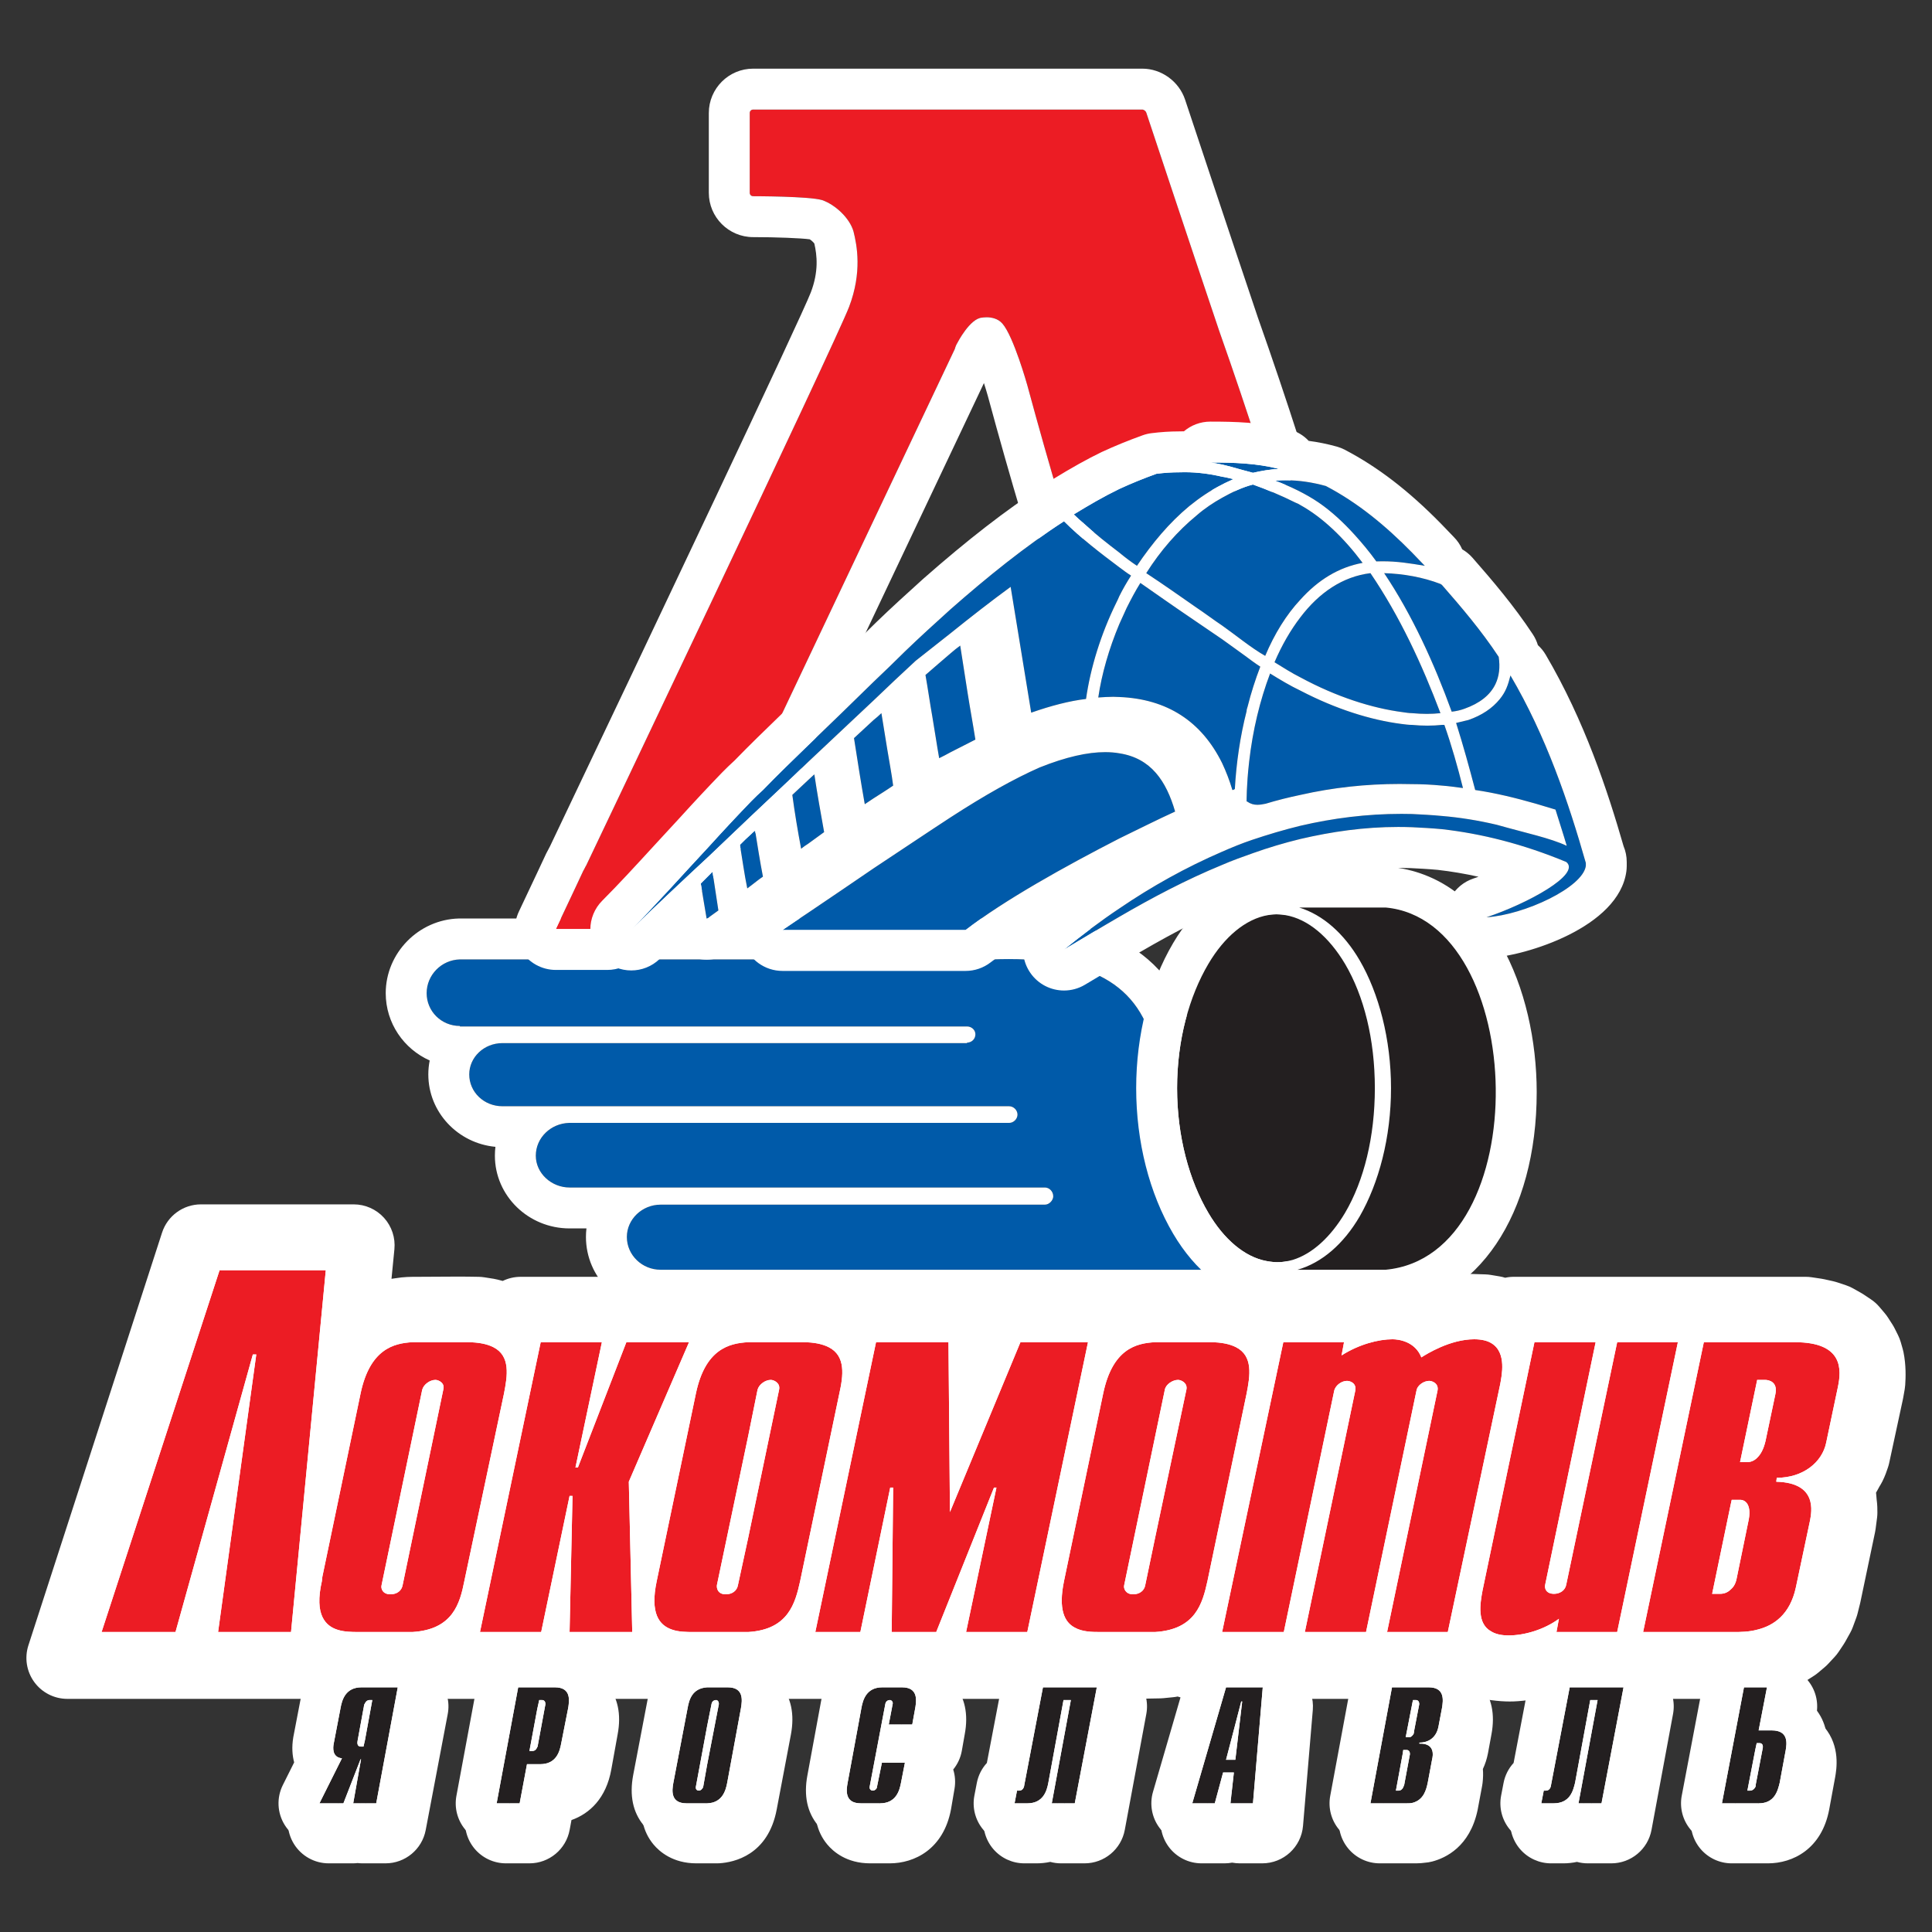
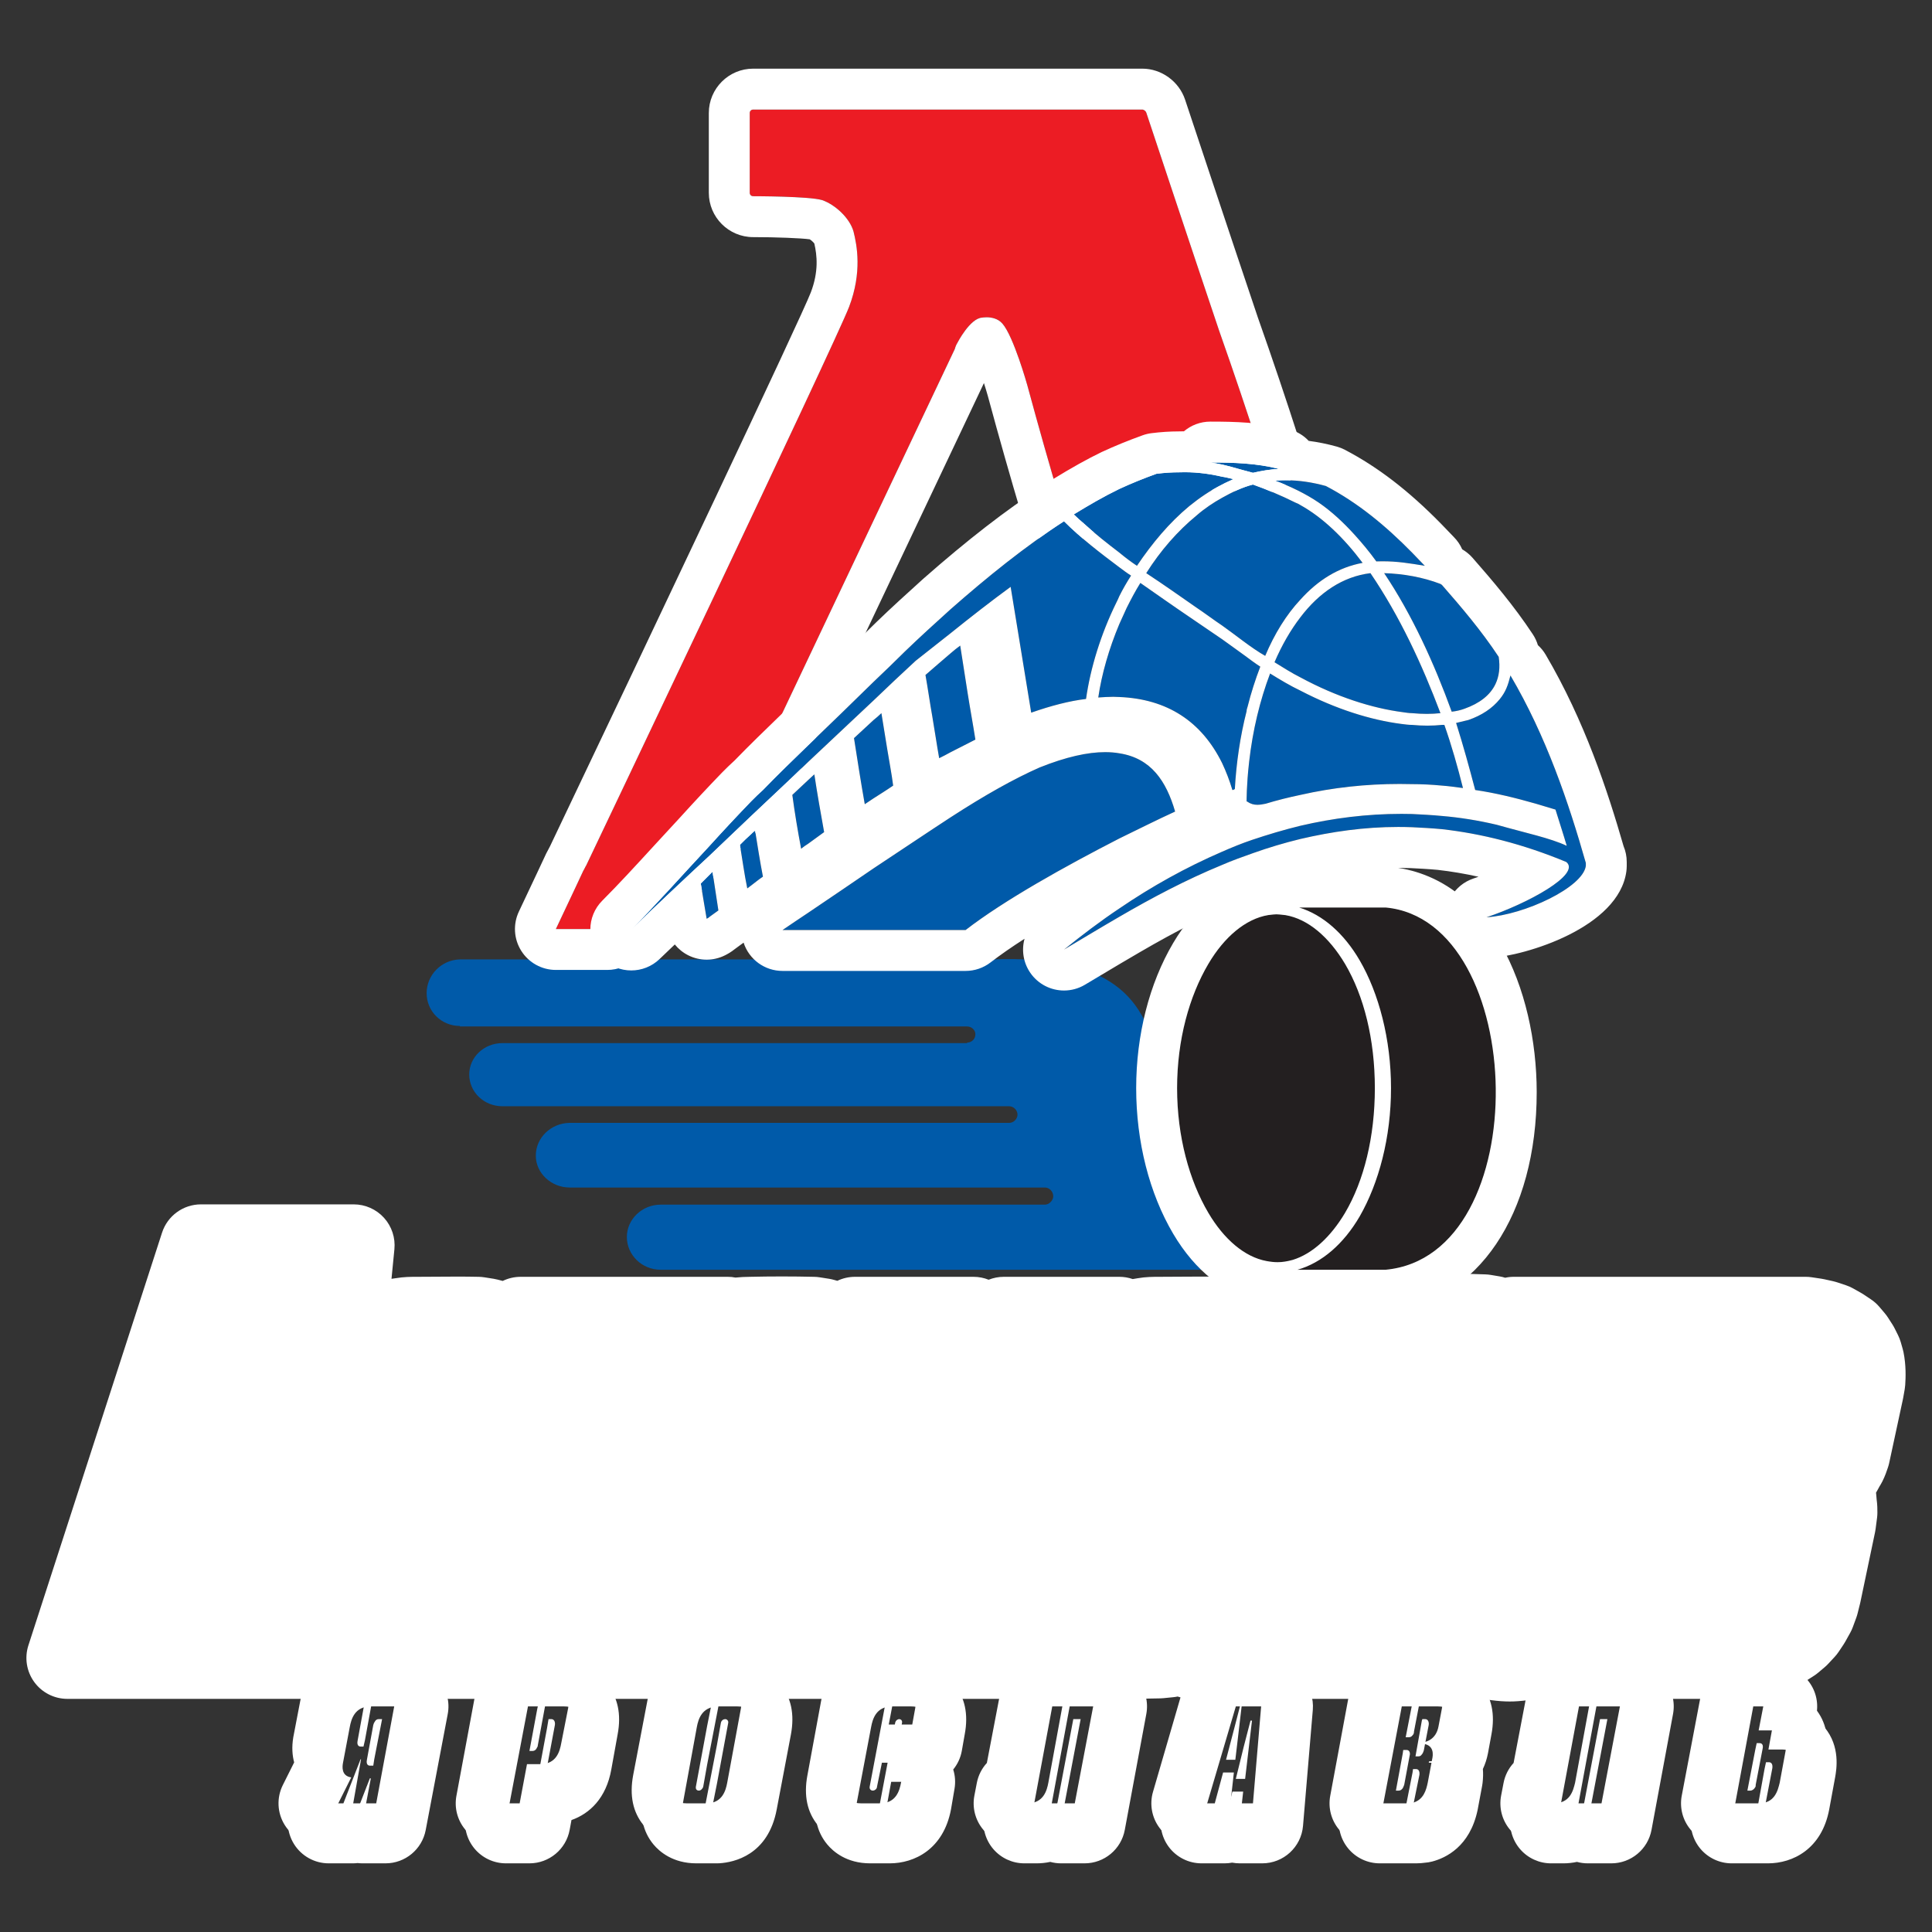
<svg xmlns="http://www.w3.org/2000/svg" version="1.1" id="Слой_1" x="0px" y="0px" viewBox="0 0 1024 1024" style="enable-background:new 0 0 1024 1024;" xml:space="preserve">
  <rect x="0" y="0" width="1024" height="1024" fill="#333333" stroke="none" />
  <g>
-     <path style="fill-rule:evenodd;clip-rule:evenodd;fill:#FFFFFF;" d="M174.233,965.927h12.713l9.081-23.352   h0.519l-4.411,23.352h6.227h5.968l11.676-61.493h-17.644h-1.816   c-8.563,0-10.379,6.747-11.156,10.898l-3.632,19.199   c-0.26,1.558-1.039,6.747,4.41,7.526L174.233,965.927L174.233,965.927z    M935.233,957.366c0.26-0.519,0.518-0.779,0.518-1.298l3.634-18.94   c0.258-2.076-0.52-3.113-1.818-3.113h-1.556l-0.778,3.632l-3.892,21.536h1.557   C933.935,959.182,934.714,958.403,935.233,957.366L935.233,957.366z M935.233,904.435   h6.226l-4.15,22.833h7.005c8.561,0,7.784,6.487,7.005,10.898l-3.113,16.865   c-0.779,4.152-2.595,10.897-11.157,10.897h-1.816H917.849l11.416-61.493H935.233   L935.233,904.435z M753.61,929.862c0.519-0.519,0.779-1.297,1.037-2.076   l2.595-13.492c0.26-1.816-0.519-3.113-1.816-3.113h-1.556l-0.26,0.778   l-3.372,18.94h1.556C752.571,930.9,753.09,930.641,753.61,929.862L753.61,929.862   z M753.61,904.435h8.562c8.563,0,7.784,6.747,7.007,10.898l-1.816,9.858   c-1.299,6.747-6.228,8.563-9.86,8.303l-0.26,0.779   c8.304-0.26,7.265,5.966,7.005,8.302l-2.334,12.455   c-0.779,3.632-2.336,9.081-8.304,10.637c-0.779,0-1.816,0.26-2.855,0.26h-2.074   h-17.384l11.676-61.493h5.708H753.61L753.61,904.435z M822.107,965.927h6.487   c8.561,0,10.378-6.745,11.157-10.897l8.302-43.849h3.892l-10.378,54.746h12.453   l11.416-61.493h-28.541l-9.6,51.633c-0.518,2.595-1.816,3.115-2.853,3.115   h-1.298L822.107,965.927L822.107,965.927z M748.681,957.884   c0.258-0.518,0.518-1.037,0.518-1.816l3.115-15.308   c0.258-2.076-0.519-3.113-1.816-3.113h-1.558l-0.258,1.816l-3.892,19.72h1.557   C747.382,959.182,747.901,958.663,748.681,957.884L748.681,957.884z M659.165,942.835   h0.779l3.632-30.876h-0.778l-3.634,14.011l-4.15,16.865H659.165L659.165,942.835z    M659.165,904.435H674.215l-5.19,61.493h-9.86h-2.074l1.816-16.345h-5.708   l-4.152,16.345h-12.195l18.163-61.493H659.165L659.165,904.435z M379.986,945.43   l5.968-32.173c0.26-1.039-0.519-2.076-1.556-2.076   c-0.779,0-2.076,0.518-2.335,2.076l-2.076,11.676l-6.228,32.173   c-0.26,1.556,1.039,2.076,1.557,2.076c1.298,0,2.336-1.039,2.336-2.076   L379.986,945.43L379.986,945.43z M379.986,904.435c0.26,0,0.26,0,0.519,0h10.378   c8.563,0,7.784,6.747,7.005,10.898l-7.524,39.697   c-0.777,4.152-2.334,10.378-10.377,10.897c-0.26,0-0.519,0-0.779,0h-10.118   c-8.563,0-7.784-6.745-7.006-10.897l7.264-39.697   C370.126,911.182,371.942,904.954,379.986,904.435L379.986,904.435z M484.549,944.391   h-12.195l-2.334,12.715c-0.26,1.037-1.298,2.076-2.335,2.076   c-0.779,0-1.816-0.519-1.556-2.076l8.302-43.849   c0.26-1.558,1.557-2.076,2.076-2.076c1.298,0,1.816,1.037,1.556,2.076   l-1.816,10.897h12.195l1.556-8.821c0.779-4.152,1.556-10.898-7.005-10.898h-10.119   c-8.562,0-10.378,6.747-11.157,10.898l-7.524,39.697   c-0.779,4.152-1.557,10.897,7.005,10.897h10.379   c8.562,0,10.378-6.745,11.157-10.897L484.549,944.391L484.549,944.391z M542.927,965.927   h6.487c8.562,0,10.379-6.745,11.157-10.897l8.303-43.849h3.892l-10.379,54.746   h12.455l11.416-61.493h-28.541l-9.6,51.633   c-0.519,2.595-1.816,3.115-2.855,3.115h-1.297L542.927,965.927L542.927,965.927z    M289.952,936.09c0-0.26,0-0.519,0.26-1.039l3.892-20.757   c0.26-1.816-0.519-3.113-1.816-3.113h-1.556l-0.779,4.669l-4.152,22.315h1.556   C288.396,938.166,289.433,937.387,289.952,936.09L289.952,936.09z M289.952,904.435   h9.081c8.563,0,7.784,6.747,7.007,10.898l-3.374,18.681   c-0.777,4.41-2.593,10.897-11.157,10.897h-1.557h-5.448l-3.892,21.016H268.157   l11.676-61.493H289.952L289.952,904.435z M198.363,932.457l-0.519,3.373h-1.816   c-0.777,0-2.076-0.519-1.557-3.115l3.373-18.421   c0.26-0.519,0.26-1.037,0.519-1.297c0.779-1.556,1.557-1.816,2.335-1.816   h1.816L198.363,932.457L198.363,932.457z" />
    <path style="fill:#FFFFFF;" d="M941.459,904.435l-4.15,22.833h7.005   c8.561,0,7.784,6.487,7.005,10.898l-3.112,16.865   c-0.779,4.152-2.596,10.897-11.157,10.897h-1.816h-17.384l11.417-61.493h5.968   H941.459 M931.341,959.182h1.556c1.038,0,1.816-0.779,2.336-1.816   c0.259-0.519,0.517-0.779,0.517-1.298l3.634-18.94   c0.258-2.076-0.519-3.113-1.818-3.113h-1.556l-0.778,3.632L931.341,959.182    M865.437,904.435l-11.416,61.493h-12.453l10.378-54.746h-3.892l-8.302,43.849   c-0.779,4.152-2.595,10.897-11.157,10.897h-6.487l1.038-6.745h1.298   c1.037,0,2.335-0.519,2.853-3.115l9.6-51.633H865.437 M762.171,904.435   c8.563,0,7.784,6.747,7.007,10.898l-1.816,9.858   c-1.22,6.341-5.648,8.327-9.192,8.327c-0.226,0-0.449-0.008-0.668-0.024   l-0.26,0.779c0.169-0.005,0.335-0.008,0.496-0.008   c7.767,0,6.764,6.021,6.51,8.31l-2.334,12.455   c-0.779,3.632-2.336,9.081-8.303,10.637c-0.779,0-1.816,0.26-2.855,0.26h-2.074   h-17.384l11.676-61.493h5.708h4.929H762.171 M750.237,930.9h1.556   c0.777,0,1.297-0.258,1.816-1.037c0.519-0.519,0.779-1.297,1.037-2.076   l2.595-13.492c0.26-1.816-0.519-3.113-1.816-3.113h-1.556l-0.26,0.777   L750.237,930.9 M744.788,959.182h1.557c1.038,0,1.556-0.519,2.336-1.298   c0.258-0.518,0.517-1.037,0.517-1.816l3.115-15.308   c0.258-2.076-0.519-3.113-1.816-3.113h-1.558l-0.258,1.816L744.788,959.182    M674.215,904.435l-5.19,61.493h-9.86h-2.074l1.816-16.345h-5.708l-4.151,16.345   h-12.195l18.163-61.493h4.15H674.215 M663.576,911.959h-0.777l-3.634,14.011   l-4.15,16.865h4.15h0.779L663.576,911.959 M586.258,904.435l-11.417,61.493h-12.454   l10.378-54.746h-3.891l-8.303,43.849c-0.777,4.152-2.595,10.897-11.157,10.897   h-6.487l1.039-6.745h1.296c1.039,0,2.336-0.519,2.855-3.115l9.6-51.633H586.258    M482.992,904.435c8.561,0,7.784,6.747,7.005,10.898l-1.556,8.821h-12.195   l1.816-10.897c0.259-1.039-0.258-2.076-1.556-2.076   c-0.519,0-1.816,0.518-2.076,2.076l-8.301,43.849   c-0.259,1.556,0.777,2.076,1.556,2.076c1.038,0,2.076-1.039,2.336-2.076   l2.334-12.715h12.195l-1.816,10.639c-0.779,4.152-2.595,10.897-11.157,10.897   h-10.379c-8.561,0-7.784-6.745-7.005-10.897l7.524-39.697   c0.779-4.152,2.595-10.898,11.157-10.898H482.992 M390.883,904.435   c8.563,0,7.784,6.747,7.005,10.898l-7.525,39.697   c-0.777,4.152-2.334,10.378-10.377,10.897c-0.26,0-0.519,0-0.779,0h-10.118   c-8.563,0-7.784-6.745-7.007-10.897l7.265-39.697   c0.779-4.152,2.595-10.38,10.639-10.898c0.259,0,0.259,0,0.519,0H390.883    M375.315,959.182c1.299,0,2.336-1.039,2.336-2.076l2.336-11.676l5.968-32.173   c0.26-1.039-0.519-2.076-1.557-2.076c-0.779,0-2.076,0.518-2.335,2.076   l-2.076,11.676l-6.228,32.173C373.499,958.663,374.797,959.182,375.315,959.182    M299.033,904.435c8.563,0,7.784,6.747,7.007,10.898l-3.374,18.681   c-0.777,4.41-2.594,10.897-11.157,10.897h-1.557h-5.448l-3.892,21.016h-12.455   l11.676-61.493h10.119H299.033 M285.801,938.166h1.556   c1.039,0,2.076-0.779,2.595-2.076c0-0.259,0-0.519,0.26-1.039l3.892-20.757   c0.259-1.816-0.519-3.113-1.816-3.113H290.732l-0.779,4.669L285.801,938.166    M216.006,904.435l-11.676,61.493h-5.968h-6.228l4.411-23.352h-0.519l-9.08,23.352   H174.233l11.934-23.87c-5.448-0.779-4.669-5.968-4.409-7.526l3.632-19.198   c0.777-4.152,2.594-10.898,11.157-10.898h1.816H216.006 M196.027,935.83h1.816   l0.519-3.373l4.152-21.276h-1.817c-0.779,0-1.556,0.259-2.335,1.816   c-0.26,0.26-0.26,0.778-0.519,1.297l-3.373,18.421   C193.951,935.311,195.25,935.83,196.027,935.83 M941.459,882.753h-6.226h-5.968   c-10.448,0-19.41,7.451-21.317,17.724l-11.417,61.492   c-1.176,6.335,0.527,12.865,4.646,17.82c4.12,4.954,10.229,7.82,16.672,7.82   h17.384h1.816c13.101,0,28.51-7.507,32.467-28.578l3.125-16.931   c0.74-4.186,2.904-16.431-5.632-26.608c-1.077-1.283-2.631-2.868-4.724-4.391   l0.507-2.79c1.149-6.325-0.567-12.835-4.687-17.77   C953.985,885.606,947.888,882.753,941.459,882.753L941.459,882.753z M865.437,882.753   h-28.54c-10.446,0-19.407,7.449-21.317,17.719l-8.136,43.757   c-2.97,3.117-5.033,7.134-5.729,11.658l-1.038,6.745   c-0.961,6.252,0.856,12.613,4.974,17.414c4.119,4.801,10.13,7.564,16.455,7.564   h6.487c2.367,0,4.808-0.245,7.244-0.77c1.848,0.506,3.773,0.77,5.729,0.77   h12.453c10.448,0,19.41-7.451,21.317-17.724l11.417-61.492   c1.176-6.335-0.527-12.865-4.646-17.819   C877.989,885.619,871.88,882.753,865.437,882.753L865.437,882.753z M762.171,882.753   h-8.561h-4.929h-5.708c-10.415,0-19.359,7.405-21.301,17.637l-11.676,61.492   c-1.205,6.345,0.482,12.897,4.601,17.872c4.119,4.975,10.241,7.854,16.7,7.854   h17.384h2.074c1.852,0,3.386-0.187,4.299-0.308   c1.359-0.091,2.708-0.309,4.028-0.654c7.209-1.88,19.917-7.897,24.031-27.068   c0.04-0.185,0.077-0.37,0.111-0.555l2.334-12.455   c0.099-0.528,0.178-1.06,0.238-1.594c0.301-2.585,0.356-5.044,0.167-7.378   c1.207-2.558,2.118-5.34,2.69-8.308l1.848-10.027   c1.998-10.671,0.124-19.599-5.585-26.476   C781.806,889.039,774.715,882.753,762.171,882.753L762.171,882.753z M674.215,882.753   h-15.05h-4.15c-9.609,0-18.072,6.325-20.794,15.54l-18.163,61.492   c-1.937,6.557-0.667,13.644,3.426,19.121c4.093,5.477,10.531,8.702,17.368,8.702   h12.195c1.37,0,2.717-0.128,4.026-0.375c1.315,0.248,2.659,0.375,4.018,0.375   h2.074h9.86c11.268,0,20.658-8.631,21.605-19.858l5.19-61.492   c0.51-6.046-1.536-12.029-5.642-16.496   C686.072,885.295,680.283,882.753,674.215,882.753L674.215,882.753z M586.258,882.753   h-28.541c-10.446,0-19.407,7.449-21.317,17.719l-8.135,43.757   c-2.97,3.116-5.032,7.131-5.728,11.653l-1.039,6.745   c-0.963,6.253,0.853,12.615,4.973,17.417c4.119,4.802,10.13,7.565,16.457,7.565   h6.487c2.367,0,4.809-0.245,7.245-0.77c1.848,0.506,3.772,0.77,5.728,0.77   h12.454c10.449,0,19.41-7.451,21.318-17.724l11.417-61.492   c1.176-6.335-0.527-12.865-4.646-17.819   C598.81,885.619,592.701,882.753,586.258,882.753L586.258,882.753z M482.992,882.753   h-10.12c-13.104,0-28.514,7.509-32.467,28.583l-7.517,39.657   c-2.022,10.769-0.15,19.699,5.559,26.578   c3.111,3.749,10.202,10.038,22.748,10.038h10.379   c13.104,0,28.514-7.508,32.467-28.581c0.022-0.116,0.043-0.232,0.063-0.349   l1.816-10.639c0.586-3.435,0.33-6.916-0.693-10.163   c2.288-2.796,3.9-6.19,4.564-9.956l1.556-8.821   c1.972-10.499,0.1-19.43-5.609-26.309   C502.629,889.042,495.538,882.753,482.992,882.753L482.992,882.753z M390.883,882.753   h-10.377h-0.519c-0.466,0-0.931,0.015-1.396,0.045   c-5.984,0.386-25.872,3.585-30.553,28.537l-7.282,39.792   c-1.994,10.644-0.119,19.573,5.589,26.448   c3.111,3.747,10.202,10.033,22.746,10.033h10.118h0.779   c0.466,0,0.932-0.015,1.397-0.045c7.593-0.49,25.743-4.252,30.292-28.543   l7.516-39.65c2.021-10.774,0.148-19.704-5.56-26.582   C410.52,889.041,403.429,882.753,390.883,882.753L390.883,882.753z M299.033,882.753   h-9.081h-10.119c-10.415,0-19.359,7.405-21.301,17.637l-11.676,61.492   c-1.205,6.345,0.482,12.897,4.601,17.872c4.119,4.975,10.241,7.854,16.7,7.854   H280.612c10.452,0,19.416-7.457,21.319-17.734l0.964-5.207   c9.651-3.403,18.428-11.609,21.123-26.89l3.358-18.592   c1.985-10.596,0.11-19.525-5.598-26.401   C318.668,889.039,311.577,882.753,299.033,882.753L299.033,882.753z M216.006,882.753   h-17.644h-1.816c-13.108,0-28.52,7.51-32.468,28.589l-3.625,19.16   c-0.029,0.153-0.056,0.307-0.082,0.461c-0.865,5.185-0.485,9.581,0.496,13.213   l-6.028,12.056c-3.361,6.721-3.001,14.703,0.95,21.095   c3.951,6.392,10.929,10.283,18.444,10.283h12.713c0.875,0,1.742-0.053,2.596-0.155   c0.855,0.103,1.72,0.155,2.592,0.155h6.228h5.968   c10.415,0,19.359-7.405,21.301-17.637l11.676-61.492   c1.205-6.345-0.482-12.897-4.601-17.872   C228.588,885.632,222.465,882.753,216.006,882.753L216.006,882.753z" />
    <path style="fill-rule:evenodd;clip-rule:evenodd;fill:#EC1C24;" d="M375.834,878.749   c7.784,0,15.049,0,23.092-0.26l4.929-0.519l4.931-1.297l4.41-1.556l3.374-1.558   l-1.038,5.19h139.85l1.816-8.823c0.777,0.779,1.297,1.558,2.076,2.076   l3.372,2.336l3.373,1.816c1.298,0.26,2.335,0.519,3.114,1.039   c2.334,0.518,4.41,1.037,6.745,1.037l6.487,0.519c10.637,0,21.534,0,32.173-0.26   l5.189-0.519l4.931-1.297l4.41-1.556l3.373-1.558l-1.037,5.19h146.855   l1.297-5.19c0.779,0.779,1.558,1.558,2.595,2.076l3.892,2.336l4.152,1.039   c0.778,0.258,1.557,0.518,2.336,0.518c3.632,0.519,7.005,0.779,10.378,0.519   c3.113-0.26,5.968-0.519,9.081-1.297c2.076-0.26,4.152-0.779,6.487-1.557   l2.076,1.557h98.854l5.189-0.26l7.524-1.038l8.044-2.334l2.335-0.779   l3.632-2.076l3.632-2.336l3.373-2.853l3.374-3.632l2.594-3.892l2.595-4.671   l1.816-4.929l1.297-5.189l7.784-37.104c0.26-2.076,0.519-3.892,0.779-5.968   c0-1.556,0-2.853-0.26-4.411l-0.26-3.113c-0.779-2.853-1.557-5.189-3.113-7.784   c2.334-1.816,4.41-4.411,6.226-6.745c0.779-1.557,1.558-2.855,2.336-4.152   c0.779-1.556,1.297-3.115,1.816-4.671l7.265-33.73   c0.26-1.556,0.519-2.855,0.779-4.411c0.26-3.892,0.26-7.784-0.519-11.676   l-1.037-3.633l-1.816-3.632l-2.335-3.632l-2.855-3.372l-3.892-2.595l-4.15-2.335   l-4.671-1.557l-4.669-1.037l-5.19-0.779h-54.746h-99.893l-1.037,5.19   l-1.297-1.039l-4.152-2.595l-4.671-2.074l-4.67-0.779l-8.303-0.26   c-3.892,0.26-7.784,1.039-11.416,1.816c-3.372,1.297-7.005,2.595-10.379,3.892   c-1.816-1.037-3.373-2.336-5.448-3.373c-1.297-0.26-2.334-0.779-3.892-1.297   c-1.297-0.26-2.334-0.519-3.632-0.779c-2.076,0-3.632-0.26-5.448-0.519   c-1.816,0-3.373,0.26-5.189,0.519c-3.115,0-6.228,0.779-9.081,1.297   c-1.816,0.779-3.374,1.039-4.671,1.557l-3.372-1.557H669.285l-1.816,8.304   c-0.777-0.779-1.556-1.297-2.336-2.076l-4.152-2.336l-4.41-1.816l-4.671-1.297   l-4.929-0.779c-11.157-0.259-21.795,0-32.692,0c-2.595,0-5.448,0-8.044,0.519   c-2.335,0.26-4.669,1.037-7.005,1.556c-1.557,0.52-2.855,1.039-4.412,1.816   l-2.853,1.298l1.297-5.19h-61.233l-15.568,37.881l-0.518-37.881h-62.791   l-1.557,8.304c-0.777-0.779-1.556-1.297-2.335-2.076l-4.15-2.336l-4.411-1.816   l-4.671-1.297l-4.929-0.779c-11.157-0.259-22.313-0.259-33.47,0   c-4.411,0-8.822,0.519-12.714,1.557l0.779-1.557H275.941l-1.816,8.304   c-0.777-0.779-1.556-1.297-2.334-2.076l-4.152-2.336l-4.411-1.816l-4.929-1.297   l-4.931-0.779c-10.897-0.259-21.536,0-32.433,0c-2.853,0-5.449,0-8.044,0.519   c-2.853,0.26-5.189,1.037-7.524,1.816c-1.556,0.26-2.594,0.779-3.892,1.556   l-3.632,1.557l-3.373,2.595l-3.113,2.855l-3.115,3.373l-2.594,3.632l-2.595,4.411   l-2.076,5.189l6.487-65.904h-80.953L35.682,878.749h131.027l0.518-5.708   c0.519,0.518,1.298,0.777,2.076,1.297l3.374,1.816   c1.037,0.26,2.334,0.519,3.113,1.039c2.076,0.518,4.411,1.037,6.485,1.037   l6.747,0.519c10.637,0,21.536,0,32.173-0.26l4.929-0.519l4.931-1.297l4.669-1.556   l3.374-1.558l-1.039,5.19h110.79l-0.26-3.632l1.816,1.037   c1.298,0.26,2.076,0.519,3.374,1.039c2.074,0.518,4.15,1.037,6.486,1.037   l6.228,0.519C369.607,878.749,372.721,878.749,375.834,878.749L375.834,878.749z" />
    <path style="fill:#FFFFFF;" d="M187.466,660.022l-6.487,65.904l2.076-5.189l2.596-4.411   l2.593-3.632l3.115-3.373l3.113-2.855l3.373-2.595l3.633-1.557   c1.298-0.778,2.335-1.297,3.892-1.557c2.335-0.779,4.671-1.557,7.524-1.816   c2.595-0.519,5.19-0.519,8.044-0.519c7.265,0,14.414-0.115,21.602-0.115   c3.594,0,7.198,0.029,10.83,0.115l4.931,0.779l4.929,1.297l4.411,1.816   l4.152,2.336c0.777,0.779,1.556,1.297,2.334,2.076l1.816-8.304h109.753   l-0.779,1.557c3.892-1.037,8.303-1.557,12.715-1.557   c5.578-0.13,11.157-0.195,16.735-0.195c5.578,0,11.157,0.065,16.734,0.195   l4.929,0.779l4.671,1.297l4.411,1.816l4.15,2.336   c0.779,0.779,1.558,1.297,2.336,2.076l1.556-8.304h62.791l0.518,37.881   l15.568-37.881h61.233l-1.297,5.19l2.853-1.298   c1.557-0.778,2.855-1.297,4.411-1.816c2.336-0.519,4.669-1.297,7.005-1.556   c2.595-0.519,5.448-0.519,8.043-0.519c7.265,0,14.415-0.115,21.68-0.115   c3.632,0,7.294,0.029,11.013,0.115l4.929,0.779l4.671,1.297l4.41,1.816   l4.151,2.336c0.779,0.779,1.558,1.297,2.336,2.076l1.816-8.304h46.444   l3.373,1.557c1.297-0.518,2.854-0.778,4.671-1.557   c2.852-0.518,5.966-1.297,9.08-1.297c1.816-0.26,3.373-0.519,5.189-0.519   c1.816,0.26,3.373,0.519,5.448,0.519c1.298,0.26,2.336,0.519,3.633,0.779   c1.558,0.518,2.595,1.037,3.892,1.297c2.076,1.037,3.632,2.336,5.448,3.373   c3.375-1.297,7.006-2.595,10.379-3.892c3.633-0.777,7.525-1.556,11.417-1.816   l8.303,0.26l4.669,0.779l4.671,2.074l4.151,2.595l1.297,1.039l1.038-5.19   h99.893h54.746l5.19,0.779l4.669,1.037l4.671,1.557l4.15,2.335l3.892,2.595   l2.854,3.372l2.336,3.632l1.816,3.632l1.038,3.633   c0.779,3.892,0.779,7.784,0.519,11.676c-0.26,1.556-0.519,2.855-0.779,4.411   l-7.265,33.729c-0.519,1.556-1.037,3.115-1.816,4.671   c-0.777,1.297-1.556,2.595-2.336,4.152c-1.816,2.334-3.892,4.929-6.226,6.745   c1.556,2.595,2.334,4.931,3.113,7.784l0.259,3.113   c0.259,1.558,0.259,2.855,0.259,4.411c-0.259,2.076-0.519,3.892-0.779,5.968   l-7.784,37.104l-1.297,5.189l-1.816,4.929l-2.595,4.671l-2.594,3.892l-3.374,3.632   l-3.373,2.853l-3.633,2.336l-3.632,2.076l-2.336,0.779l-8.043,2.334l-7.525,1.038   l-5.188,0.26h-98.855l-2.076-1.557c-2.335,0.777-4.411,1.297-6.487,1.557   c-3.112,0.777-5.968,1.037-9.08,1.297c-0.904,0.07-1.807,0.102-2.716,0.102   c-2.483,0-5.003-0.241-7.662-0.621c-0.779,0-1.558-0.26-2.336-0.518l-4.151-1.039   l-3.893-2.336c-1.036-0.518-1.816-1.296-2.594-2.076l-1.297,5.191H631.403   l1.037-5.191l-3.373,1.558l-4.41,1.557l-4.931,1.297l-5.188,0.519   c-10.639,0.26-21.536,0.26-32.173,0.26l-6.487-0.52   c-2.336,0-4.411-0.519-6.745-1.037c-0.779-0.519-1.816-0.779-3.115-1.039   l-3.373-1.816l-3.373-2.336c-0.779-0.518-1.298-1.297-2.076-2.076l-1.816,8.823   H415.531l1.039-5.191l-3.375,1.558l-4.409,1.557l-4.931,1.297l-4.929,0.519   c-8.044,0.26-15.309,0.26-23.093,0.26c-3.113,0-6.227,0-9.34,0l-6.228-0.52   c-2.335,0-4.411-0.519-6.485-1.037c-1.299-0.519-2.076-0.779-3.375-1.039   l-1.816-1.037l0.26,3.632H238.06l1.039-5.191l-3.375,1.558l-4.669,1.557   l-4.93,1.297l-4.93,0.519c-10.637,0.26-21.536,0.26-32.173,0.26l-6.747-0.52   c-2.074,0-4.409-0.519-6.486-1.037c-0.779-0.519-2.076-0.779-3.113-1.039   l-3.375-1.816c-0.777-0.52-1.556-0.779-2.076-1.297l-0.518,5.708H35.682   l70.831-218.727H187.466 M187.466,638.34h-80.952c-9.401,0-17.731,6.058-20.627,15.002   L15.055,872.069c-2.137,6.599-0.988,13.823,3.093,19.433   c4.08,5.61,10.598,8.929,17.534,8.929h131.027c2.655,0,5.205-0.479,7.566-1.359   c2.152,0.422,4.491,0.75,6.967,0.824l6.116,0.471   c0.554,0.043,1.11,0.064,1.665,0.064c10.718,0,21.8,0,32.703-0.266   c0.582-0.014,1.163-0.052,1.741-0.113l4.93-0.519   c0.786-0.083,1.567-0.209,2.339-0.377c2.324,0.834,4.798,1.275,7.325,1.275   h110.79c2.097,0,4.161-0.304,6.134-0.886c1.294,0.177,2.694,0.306,4.185,0.35   l5.522,0.461c0.599,0.05,1.201,0.075,1.802,0.075h9.34   c7.919,0,15.399,0,23.793-0.271c0.525-0.017,1.049-0.053,1.571-0.108l4.929-0.519   c0.73-0.077,1.457-0.191,2.176-0.342c2.295,0.812,4.737,1.24,7.228,1.24   h139.85c3.263,0,6.383-0.727,9.189-2.042l0.461,0.103   c2.46,0.552,5.758,1.291,9.798,1.404l5.805,0.465   c0.576,0.046,1.153,0.069,1.731,0.069c10.717,0,21.799,0,32.703-0.266   c0.545-0.013,1.088-0.047,1.63-0.101l5.188-0.519   c0.769-0.077,1.533-0.195,2.289-0.353c2.295,0.812,4.736,1.24,7.228,1.24   H778.259c1.874,0,3.702-0.24,5.452-0.694l0.49,0.122   c1.407,0.445,3.537,1.033,6.172,1.257c3.617,0.486,6.758,0.713,9.819,0.713   c1.466,0,2.923-0.053,4.381-0.166c3.057-0.254,6.992-0.582,11.432-1.585   c0.12-0.018,0.239-0.037,0.359-0.056c1.372,0.27,2.774,0.408,4.188,0.408   h98.855c0.362,0,0.724-0.009,1.085-0.027l5.188-0.26   c0.629-0.032,1.255-0.091,1.879-0.177l7.525-1.038   c1.04-0.143,2.069-0.363,3.078-0.655l8.043-2.334   c0.274-0.079,0.546-0.164,0.816-0.254l2.336-0.779   c1.355-0.452,2.661-1.036,3.901-1.745l3.632-2.076   c0.327-0.187,0.649-0.383,0.966-0.586l3.633-2.336   c0.795-0.511,1.556-1.074,2.278-1.685l3.373-2.853   c0.663-0.561,1.291-1.161,1.882-1.797l3.374-3.632   c0.791-0.851,1.513-1.765,2.157-2.732l2.594-3.892   c0.324-0.485,0.627-0.984,0.91-1.493l2.595-4.671   c0.541-0.974,1.006-1.988,1.391-3.034l1.816-4.929   c0.271-0.733,0.501-1.481,0.69-2.239l1.297-5.189   c0.067-0.267,0.128-0.536,0.185-0.805l7.784-37.104   c0.122-0.581,0.22-1.167,0.294-1.757l0.365-2.79l0.415-3.184   c0.112-0.892,0.167-1.79,0.167-2.69c0-1.749,0-4.075-0.393-6.918l-0.2-2.406   c-0.034-0.401-0.078-0.8-0.134-1.198c0.371-0.59,0.713-1.199,1.026-1.823   c0.51-1.018,1.034-1.859,1.542-2.707c0.283-0.473,0.549-0.958,0.796-1.45   c1.466-2.928,2.344-5.565,2.986-7.49c0.251-0.752,0.468-1.543,0.636-2.318   l7.265-33.73c0.071-0.329,0.134-0.66,0.189-0.993   c0.112-0.67,0.224-1.284,0.336-1.898c0.148-0.813,0.295-1.626,0.443-2.513   c0.118-0.705,0.201-1.415,0.248-2.127c0.278-4.158,0.488-10.484-0.893-17.379   c-0.115-0.571-0.251-1.137-0.412-1.697l-1.038-3.633   c-0.368-1.289-0.855-2.541-1.454-3.74l-1.816-3.632   c-0.349-0.698-0.735-1.376-1.157-2.033l-2.336-3.632   c-0.512-0.796-1.076-1.558-1.687-2.281l-2.854-3.372   c-1.311-1.548-2.832-2.905-4.52-4.03l-3.892-2.595   c-0.454-0.303-0.92-0.589-1.396-0.857l-4.15-2.335   c-1.204-0.677-2.469-1.238-3.779-1.675l-4.671-1.557   c-0.707-0.236-1.426-0.434-2.153-0.596l-4.669-1.037   c-0.491-0.109-0.985-0.201-1.482-0.275l-5.19-0.779   c-1.065-0.16-2.142-0.24-3.219-0.24h-54.746h-99.893   c-1.577,0-3.121,0.17-4.612,0.494c-0.973-0.308-1.968-0.547-2.977-0.716   l-4.669-0.779c-0.955-0.159-1.921-0.255-2.89-0.285l-8.303-0.26   c-0.226-0.007-0.453-0.011-0.679-0.011c-0.482,0-0.963,0.016-1.444,0.048   c-5.37,0.359-10.305,1.348-14.509,2.248c-1.105,0.236-2.19,0.559-3.245,0.965   c-0.272,0.105-0.546,0.209-0.821,0.314c-0.623-0.22-1.257-0.412-1.898-0.575   l-0.051-0.019c-0.711-0.268-1.472-0.551-2.333-0.837   c-0.842-0.28-1.701-0.508-2.571-0.682c-0.487-0.098-0.924-0.196-1.362-0.294   c-0.732-0.163-1.466-0.324-2.28-0.487c-1.4-0.28-2.825-0.421-4.253-0.421   c-0.275,0-0.709-0.059-1.789-0.216l-0.59-0.085   c-1.016-0.145-2.042-0.218-3.069-0.218c-2.823,0-5.2,0.299-7.034,0.561   c-3.79,0.169-7.081,0.817-9.576,1.309l-1.528,0.294   c-0.051,0.009-0.101,0.019-0.152,0.028c-1.323-0.25-2.669-0.376-4.022-0.376   h-46.444c-3.361,0-6.572,0.772-9.445,2.163l-2.139-0.594   c-0.795-0.221-1.601-0.396-2.414-0.524l-4.929-0.779   c-0.954-0.151-1.917-0.238-2.882-0.26c-3.889-0.09-7.719-0.121-11.517-0.121   c-3.691,0-7.352,0.029-11.014,0.058c-3.546,0.028-7.092,0.057-10.666,0.057   c-3,0-7.037,0-11.395,0.771c-0.883,0.121-1.726,0.267-2.522,0.424   c-2.256-0.782-4.653-1.195-7.099-1.195h-61.233c-2.808,0-5.527,0.542-8.037,1.544   c-2.489-0.996-5.206-1.544-8.049-1.544h-62.791c-3.327,0-6.504,0.756-9.35,2.117   l-1.976-0.548c-0.794-0.22-1.599-0.395-2.413-0.524l-4.929-0.779   c-0.954-0.151-1.916-0.238-2.882-0.26c-5.714-0.133-11.515-0.2-17.239-0.2   c-5.645,0-11.365,0.066-17.003,0.195c-2.531,0.009-5.056,0.143-7.532,0.397   c-1.349-0.262-2.733-0.398-4.136-0.398H275.941c-3.379,0-6.606,0.78-9.491,2.186   l-2.635-0.693c-0.703-0.185-1.414-0.334-2.132-0.448l-4.931-0.779   c-0.95-0.15-1.908-0.237-2.869-0.26c-3.805-0.09-7.581-0.121-11.346-0.121   c-3.643,0-7.275,0.029-10.918,0.058c-3.545,0.028-7.1,0.057-10.684,0.057   c-3.107,0-6.91,0-11.149,0.727c-0.791,0.093-1.553,0.204-2.285,0.329l1.54-15.65   c0.6-6.091-1.403-12.151-5.512-16.685   C199.42,640.926,193.586,638.34,187.466,638.34L187.466,638.34z" />
    <path style="fill-rule:evenodd;clip-rule:evenodd;fill:#FFFFFF;" d="M39.833,875.375h60.712l5.19-18.941   l-2.595,18.941h60.194l1.039-8.821c1.557,2.076,3.892,3.632,6.227,5.189   l2.853,1.298c3.113,1.037,5.708,1.816,8.821,2.334h4.931   c11.416,0,22.573,0,33.47,0l4.931-0.518l4.152-1.039l4.41-1.297l3.892-2.076   l5.19-3.892l-2.076,8.821h104.043v-5.449l3.113,1.816l2.855,1.298   c3.113,1.037,5.708,1.816,8.821,2.334h4.931c11.416,0,22.573,0,33.47,0l4.931-0.518   l4.15-1.039l4.412-1.297l3.892-2.076l5.189-3.892l-2.076,8.821h133.623   l2.855-12.453c1.297,2.595,3.632,4.671,5.448,6.487l3.373,2.334l2.855,1.298   c3.113,1.037,5.708,1.816,8.821,2.334h4.93c11.416,0,22.573,0,33.47,0l4.929-0.518   l4.151-1.039l4.411-1.297l3.892-2.076l5.189-3.892l-1.816,8.821H775.663   l2.076-8.562c1.299,2.595,3.632,4.411,5.968,6.228l3.373,2.076l3.892,1.037   c3.632,0.519,6.747,1.039,10.379,1.039c5.968-0.779,11.676-1.818,17.125-3.374   l3.113,1.556c32.432,0,64.865,0,97.298,0h4.411   c6.487-0.258,11.676-1.297,17.643-3.891l3.373-1.558l3.632-2.334l2.855-2.595   l3.113-3.373l2.595-3.892l2.334-4.152l1.558-4.929l1.297-4.411l8.044-37.363   c1.297-7.524,0.518-14.789-4.152-21.016c3.373-2.594,5.449-4.929,7.524-7.783   c1.816-3.114,3.113-5.45,4.152-8.303l6.745-32.693   c0.519-2.076,0.779-4.152,1.038-6.487c0-3.373,0-5.966-0.519-8.821l-1.039-3.372   l-1.297-3.373l-2.335-3.114l-2.594-3.113l-3.374-2.336l-3.632-1.816l-4.15-1.556   l-4.671-1.039l-4.929-0.778h-54.747h-97.038l-2.076,9.341l-1.816-3.113   l-3.113-2.595l-3.632-2.595l-3.892-1.556l-4.152-0.779l-8.044-0.258   c-2.853,0.258-5.968,0.518-8.821,1.297c-4.671,1.297-8.823,2.853-13.232,5.189   c-10.379-9.081-25.688-7.265-37.363-2.853l-3.632-2.076h-43.589l-2.595,12.194   c-1.297-2.594-3.632-4.669-5.448-6.226l-3.632-2.336l-4.411-1.557l-4.15-1.298   l-4.671-0.778c-11.157-0.259-22.053,0-33.21,0c-2.595,0-5.19,0.26-8.044,0.778   c-3.115,0.519-6.228,1.558-9.081,2.595l-3.374,1.816l-5.449,4.152l1.816-9.341   h-55.265l-20.757,49.817l-0.26-49.817h-57.341l-2.594,12.194   c-1.039-2.594-3.634-4.669-5.45-6.226l-3.632-2.336l-4.41-1.557l-4.152-1.298   l-4.671-0.778c-11.157-0.259-22.054,0-33.21,0   c-6.228,0.26-12.455,1.037-18.163,3.892l1.556-3.892H277.757l-2.594,12.194   c-1.039-2.594-3.632-4.669-5.448-6.226l-3.632-2.336l-4.411-1.557l-4.152-1.298   l-4.671-0.778c-11.157-0.259-22.053,0-33.21,0c-2.595,0-5.448,0.26-8.044,0.778   c-3.113,0.519-6.227,1.558-9.081,2.595l-3.373,1.816l-3.374,2.076l-2.853,2.595   l-2.595,3.373l-2.594,3.632l-2.076,3.892l-2.076,4.411l-2.855,10.118   l-7.524,36.065l10.379-109.751H108.329L39.833,875.375L39.833,875.375z" />
    <path style="fill:#FFFFFF;" d="M183.574,662.877l-10.379,109.751l7.525-36.065l2.854-10.118   l2.076-4.411l2.076-3.892l2.593-3.632l2.596-3.373l2.853-2.595l3.374-2.076   l3.373-1.816c2.853-1.037,5.968-2.076,9.08-2.595   c2.596-0.518,5.449-0.778,8.044-0.778c7.438,0,14.759-0.115,22.121-0.115   c3.68,0,7.37,0.029,11.089,0.115l4.671,0.778l4.151,1.298l4.411,1.557   l3.633,2.336c1.816,1.557,4.409,3.632,5.448,6.226l2.593-12.194h103.007   l-1.557,3.892c5.708-2.855,11.935-3.632,18.163-3.892   c7.438,0,14.76-0.115,22.121-0.115c3.68,0,7.37,0.029,11.089,0.115   l4.671,0.778l4.152,1.298l4.41,1.557l3.632,2.336   c1.816,1.557,4.411,3.632,5.45,6.226l2.594-12.194h57.34l0.26,49.817   l20.757-49.817h55.265l-1.816,9.341l5.448-4.152l3.374-1.816   c2.854-1.037,5.966-2.076,9.081-2.595c2.853-0.518,5.448-0.778,8.043-0.778   c7.438,0,14.76-0.115,22.121-0.115c3.68,0,7.37,0.029,11.089,0.115   l4.671,0.778l4.15,1.298l4.411,1.557l3.632,2.336   c1.816,1.557,4.152,3.632,5.448,6.226l2.596-12.194h43.589l3.632,2.076   c5.612-2.12,12.06-3.641,18.399-3.64c6.851,0,13.574,1.777,18.965,6.494   c4.409-2.335,8.561-3.892,13.232-5.189c2.853-0.779,5.968-1.039,8.821-1.297   l8.044,0.258l4.151,0.779l3.892,1.556l3.633,2.595l3.113,2.595l1.816,3.113   l2.076-9.341h97.038h54.747l4.93,0.778l4.671,1.039l4.15,1.557l3.633,1.816   l3.374,2.336l2.594,3.113l2.336,3.114l1.297,3.373l1.039,3.372   c0.519,2.855,0.519,5.449,0.519,8.821c-0.259,2.336-0.519,4.411-1.039,6.487   l-6.745,32.693c-1.039,2.853-2.335,5.189-4.151,8.303   c-2.076,2.854-4.152,5.189-7.525,7.783c4.669,6.227,5.449,13.492,4.152,21.016   l-8.044,37.364l-1.297,4.411l-1.558,4.929l-2.334,4.152l-2.595,3.892l-3.113,3.373   l-2.855,2.595l-3.632,2.334l-3.373,1.558c-5.967,2.594-11.156,3.632-17.643,3.89   h-4.412c-32.432,0-64.865,0-97.298,0l-3.113-1.556   c-5.448,1.556-11.156,2.595-17.124,3.374c-3.632,0-6.746-0.519-10.379-1.039   l-3.892-1.037l-3.373-2.076c-2.335-1.816-4.669-3.632-5.968-6.228l-2.076,8.562   H635.036l1.816-8.821l-5.189,3.892l-3.892,2.076l-4.411,1.297l-4.151,1.039   l-4.93,0.518c-10.897,0-22.053,0-33.47,0h-4.931   c-3.113-0.518-5.708-1.297-8.821-2.334l-2.855-1.298l-3.373-2.334   c-1.816-1.816-4.152-3.892-5.448-6.487l-2.855,12.453H418.904l2.076-8.821   l-5.188,3.892l-3.892,2.076l-4.411,1.297l-4.15,1.039l-4.931,0.518   c-10.897,0-22.054,0-33.47,0h-4.931c-3.113-0.518-5.708-1.297-8.821-2.334   l-2.855-1.298l-3.113-1.816v5.449H241.175l2.076-8.821l-5.19,3.892l-3.892,2.076   l-4.41,1.297l-4.151,1.039l-4.931,0.518c-10.897,0-22.053,0-33.47,0h-4.931   c-3.113-0.518-5.708-1.297-8.821-2.334l-2.854-1.298   c-2.335-1.556-4.671-3.113-6.227-5.189l-1.039,8.821H103.141l2.595-18.94   l-5.19,18.94H39.833l68.496-212.498H183.574 M183.574,641.195h-75.244   c-9.412,0-17.749,6.072-20.636,15.03L19.197,868.723   c-2.127,6.597-0.97,13.814,3.111,19.417c4.081,5.603,10.594,8.917,17.526,8.917   h60.712c0.436,0,0.869-0.013,1.3-0.039c0.43,0.026,0.862,0.039,1.296,0.039   h60.194c3.057,0,5.979-0.636,8.633-1.789c2.152,0.594,4.333,1.094,6.75,1.495   c1.176,0.196,2.366,0.294,3.558,0.294h4.931h33.47   c0.756,0,1.513-0.04,2.264-0.119l4.931-0.518   c1.01-0.106,2.012-0.283,2.997-0.53l1.982-0.496   c2.606,1.084,5.431,1.662,8.325,1.662h104.043c2.442,0,4.791-0.404,6.982-1.149   c1.331,0.314,2.745,0.605,4.25,0.855c1.175,0.196,2.365,0.294,3.557,0.294   h4.931h33.47c0.756,0,1.513-0.04,2.264-0.119l4.931-0.518   c1.011-0.106,2.013-0.283,2.999-0.53l1.978-0.495   c2.606,1.084,5.43,1.662,8.324,1.662h133.623c3.694,0,7.21-0.933,10.294-2.598   c2.719,0.848,5.839,1.695,9.501,2.304c1.175,0.196,2.365,0.294,3.557,0.294   h4.931h33.47c0.757,0,1.513-0.04,2.265-0.119l4.93-0.518   c1.01-0.106,2.011-0.283,2.997-0.53l2.144-0.536   c2.634,1.11,5.493,1.702,8.422,1.702h140.627c2.135,0,4.212-0.312,6.179-0.897   l3.547,0.945c0.827,0.22,1.667,0.391,2.514,0.513l1.158,0.167   c3.516,0.511,7.499,1.089,12.29,1.089c0.939,0,1.876-0.061,2.807-0.182   c4.583-0.598,8.799-1.31,12.727-2.152c1.539,0.342,3.116,0.516,4.703,0.516   h97.298h4.412c0.287,0,0.574-0.006,0.862-0.017   c9.423-0.375,17.264-2.123,25.424-5.67c0.15-0.065,0.3-0.133,0.45-0.202   l3.373-1.558c0.908-0.42,1.786-0.901,2.628-1.442l3.632-2.334   c1.013-0.651,1.971-1.386,2.862-2.196l2.855-2.595   c0.47-0.427,0.92-0.874,1.35-1.34l3.113-3.373   c0.771-0.835,1.475-1.73,2.105-2.676l2.595-3.892   c0.304-0.456,0.592-0.924,0.86-1.402l2.334-4.152   c0.73-1.299,1.325-2.671,1.775-4.092l1.558-4.929   c0.044-0.139,0.086-0.279,0.128-0.418l1.297-4.411   c0.15-0.512,0.282-1.03,0.394-1.552l8.044-37.364   c0.063-0.292,0.12-0.586,0.171-0.88c1.329-7.713,1.02-14.403-0.195-20.101   c0.329-0.473,0.64-0.96,0.93-1.458c2.098-3.598,4.121-7.209,5.796-11.809   c0.36-0.99,0.648-2.005,0.861-3.036l6.668-32.315   c0.769-3.215,1.129-6.132,1.431-8.853c0.088-0.795,0.132-1.593,0.132-2.393   c0-3.894,0-7.92-0.868-12.697c-0.154-0.847-0.358-1.685-0.611-2.507l-1.039-3.372   c-0.146-0.471-0.306-0.938-0.484-1.398l-1.297-3.373   c-0.718-1.868-1.691-3.627-2.891-5.228l-2.336-3.114   c-0.222-0.296-0.452-0.587-0.689-0.871l-2.594-3.113   c-1.254-1.505-2.706-2.832-4.315-3.947l-3.374-2.336   c-0.844-0.584-1.729-1.108-2.647-1.567l-3.633-1.816   c-0.678-0.338-1.372-0.641-2.081-0.907l-4.15-1.557   c-0.948-0.355-1.919-0.644-2.907-0.864l-4.67-1.039   c-0.441-0.098-0.883-0.182-1.329-0.252l-4.93-0.778   c-1.118-0.176-2.247-0.265-3.378-0.265h-54.747h-97.038   c-2.267,0-4.466,0.351-6.539,1.007c-1.29-0.511-2.626-0.898-3.991-1.154   l-4.151-0.779c-1.09-0.205-2.195-0.325-3.304-0.361l-8.044-0.258   c-0.232-0.007-0.464-0.011-0.696-0.011c-0.652,0-1.304,0.029-1.953,0.088   l-0.327,0.029c-3.411,0.308-7.657,0.691-12.251,1.945   c-2.087,0.579-4.075,1.197-5.995,1.864c-6.222-2.595-13.131-3.934-20.491-3.934   c-5.435-0-11.164,0.743-16.915,2.177c-1.668-0.405-3.385-0.612-5.116-0.612   h-43.589c-3.815,0-7.436,0.994-10.588,2.76l-3.176-0.994   c-0.953-0.299-1.927-0.531-2.913-0.695l-4.671-0.778   c-1.011-0.168-2.033-0.265-3.057-0.288c-3.887-0.091-7.745-0.121-11.593-0.121   c-3.727,0-7.445,0.029-11.172,0.058c-3.633,0.028-7.276,0.057-10.948,0.057   c-3.801,0-7.656,0.361-11.782,1.102c-1.235,0.21-2.437,0.461-3.603,0.741   c-2.723-1.201-5.698-1.843-8.747-1.843h-55.265   c-3.756,0-7.355,0.969-10.505,2.714c-3.114-1.73-6.699-2.714-10.512-2.714h-57.34   c-3.815,0-7.436,0.994-10.587,2.76l-3.181-0.994   c-0.952-0.298-1.924-0.529-2.909-0.693l-4.671-0.778   c-1.011-0.168-2.033-0.265-3.058-0.288c-3.887-0.091-7.746-0.121-11.593-0.121   c-3.728,0-7.445,0.029-11.173,0.058c-3.633,0.028-7.276,0.057-10.948,0.057   c-0.302,0-0.603,0.006-0.905,0.019c-2.892,0.121-6.14,0.343-9.602,0.857   c-1.957-0.574-4.008-0.875-6.099-0.875H277.757c-3.815,0-7.435,0.994-10.588,2.76   l-3.178-0.994c-0.953-0.298-1.925-0.53-2.911-0.694l-4.671-0.778   c-1.011-0.168-2.033-0.265-3.057-0.288c-3.887-0.091-7.746-0.121-11.593-0.121   c-3.727,0-7.445,0.029-11.172,0.058c-3.633,0.028-7.276,0.057-10.948,0.057   c-3.998,0-8.124,0.391-11.957,1.132c-1.412,0.245-2.781,0.544-4.1,0.876   l1.577-16.685c0.575-6.078-1.439-12.117-5.548-16.633   C195.502,643.769,189.679,641.195,183.574,641.195L183.574,641.195z" />
    <path style="fill-rule:evenodd;clip-rule:evenodd;fill:#005AA9;" d="M660.981,672.996   c-22.054-13.492-44.626-41.255-47.481-106.638   c-4.41-38.4-26.465-60.196-87.438-57.86c-56.043,0-174.357,0-282.294,0   c-9.86,0.26-17.644,8.302-17.644,17.902s7.784,17.384,17.644,17.384v0.26   h268.802l0,0c2.335,0,4.411,1.816,4.411,4.152c0,2.595-2.076,4.411-4.411,4.411l0,0   v0.26H266.341c-9.858,0-17.642,7.524-17.642,16.605   c0,9.34,7.784,16.865,17.642,16.865c0,0,0,0,0.26,0h268.284l0,0   c2.334,0,4.41,2.076,4.41,4.411c0,2.334-2.076,4.41-4.41,4.41l0,0H301.628   c-9.6,0.26-17.644,7.784-17.644,17.384c0,9.34,8.303,16.865,17.904,16.865   h251.937l0,0c2.334,0,4.41,2.076,4.41,4.671c0,2.076-2.076,4.411-4.41,4.411l0,0   H350.147c-9.858,0-17.902,7.784-17.902,17.124c0,9.6,8.044,17.384,17.902,17.384   l0,0C459.38,672.996,573.803,672.996,660.981,672.996L660.981,672.996z" />
-     <path style="fill:#FFFFFF;" d="M534.706,508.327c54.438,0,74.6,21.503,78.794,58.031   c2.854,65.383,25.428,93.146,47.481,106.639c-87.179,0-201.601,0-310.834,0   c-9.858,0-17.902-7.784-17.902-17.384c0-9.341,8.044-17.124,17.902-17.124h203.678   c2.334,0,4.41-2.336,4.41-4.411c0-2.595-2.076-4.671-4.41-4.671H301.888   c-9.6,0-17.904-7.524-17.904-16.865c0-9.6,8.044-17.125,17.644-17.384h233.257   c2.334,0,4.409-2.076,4.409-4.41c0-2.335-2.076-4.411-4.409-4.411H266.601   c-0.26,0-0.26,0-0.26,0c-9.858,0-17.642-7.524-17.642-16.865   c0-9.081,7.784-16.605,17.642-16.605h246.229v-0.26c2.335,0,4.411-1.816,4.411-4.411   c0-2.335-2.076-4.152-4.411-4.152h-268.802v-0.26   c-9.86,0-17.643-7.784-17.643-17.384s7.783-17.642,17.643-17.902   c107.937,0,226.251,0,282.294,0C529.036,508.384,531.915,508.327,534.706,508.327    M534.706,486.645c-2.926,0-5.968,0.057-9.05,0.17H243.768   c-0.191,0-0.38,0.003-0.571,0.008c-21.369,0.563-38.754,18.317-38.754,39.576   c0,15.878,9.586,29.575,23.31,35.678c-0.482,2.392-0.736,4.865-0.736,7.393   c0,20.012,15.639,36.511,35.565,38.372c-0.185,1.539-0.279,3.107-0.279,4.698   c0,21.255,17.758,38.547,39.586,38.547h8.942c-0.177,1.485-0.267,2.994-0.267,4.525   c0,21.541,17.757,39.066,39.584,39.066h310.834c9.711,0,18.237-6.457,20.87-15.804   c2.632-9.347-1.271-19.305-9.555-24.373c-22.985-14.062-35.132-43.203-37.135-89.089   c-0.023-0.51-0.063-1.02-0.121-1.528   C629.155,512.632,595.398,486.645,534.706,486.645L534.706,486.645z" />
-     <path style="fill-rule:evenodd;clip-rule:evenodd;fill:#EC1C24;" d="M398.407,412.237l107.677-227.288   c0.26-1.037,0.777-2.334,1.297-3.113c0,0,6.745-13.232,13.232-13.492   c0,0,6.747-1.297,10.639,3.115c5.966,6.745,13.232,32.691,13.232,32.691   c5.966,22.055,11.934,43.071,17.902,63.049c3.632-2.076,7.524-4.41,11.416-6.745   c5.708-2.855,10.897-5.708,16.865-8.821l11.158-4.411l10.897-3.892l11.156-2.855   l5.708-1.037l5.448-0.779l5.708-0.518h10.639l10.378,1.037l6.227,0.779   c-6.747-21.016-14.012-42.552-21.795-64.606   c-15.308-45.407-38.659-115.721-38.659-115.721   c-0.26-0.777-1.298-1.557-2.076-1.557H399.186c-1.038,0-1.816,0.779-1.816,1.816   v42.293c0,1.037,0.777,1.816,1.816,1.816c0,0,29.838,0,36.584,2.076   c6.745,2.335,14.529,9.34,16.605,16.605c1.816,7.265,4.669,21.536-2.335,39.957   c-7.005,18.423-139.331,296.045-139.331,296.045   c-0.519,0.779-1.037,2.076-1.557,2.853c0,0-7.005,15.05-14.529,30.876h27.242   l16.087-15.826c20.237-20.758,38.918-42.292,59.157-62.791   C397.63,413.275,398.148,412.756,398.407,412.237L398.407,412.237z" />
+     <path style="fill-rule:evenodd;clip-rule:evenodd;fill:#EC1C24;" d="M398.407,412.237l107.677-227.288   c0.26-1.037,0.777-2.334,1.297-3.113c0,0,6.745-13.232,13.232-13.492   c0,0,6.747-1.297,10.639,3.115c5.966,6.745,13.232,32.691,13.232,32.691   c5.966,22.055,11.934,43.071,17.902,63.049c3.632-2.076,7.524-4.41,11.416-6.745   c5.708-2.855,10.897-5.708,16.865-8.821l11.158-4.411l10.897-3.892l11.156-2.855   l5.708-1.037l5.448-0.779l5.708-0.518h10.639l10.378,1.037l6.227,0.779   c-6.747-21.016-14.012-42.552-21.795-64.606   c-15.308-45.407-38.659-115.721-38.659-115.721   c-0.26-0.777-1.298-1.557-2.076-1.557H399.186c-1.038,0-1.816,0.779-1.816,1.816   v42.293c0,1.037,0.777,1.816,1.816,1.816c0,0,29.838,0,36.584,2.076   c6.745,2.335,14.529,9.34,16.605,16.605c1.816,7.265,4.669,21.536-2.335,39.957   c-7.005,18.423-139.331,296.045-139.331,296.045   c-0.519,0.779-1.037,2.076-1.557,2.853c0,0-7.005,15.05-14.529,30.876h27.242   l16.087-15.826c20.237-20.758,38.918-42.292,59.157-62.791   L398.407,412.237z" />
    <path style="fill:#FFFFFF;" d="M605.458,58.073c0.777,0,1.816,0.779,2.076,1.557   c0,0,23.351,70.314,38.659,115.721c7.784,22.053,15.049,43.589,21.796,64.606   l-6.228-0.779l-10.378-1.037h-10.638l-5.708,0.518l-5.448,0.779l-5.708,1.037   l-11.157,2.855l-10.897,3.892l-11.158,4.411   c-5.968,3.113-11.157,5.966-16.865,8.821c-3.892,2.336-7.784,4.67-11.416,6.745   c-5.968-19.978-11.936-40.994-17.902-63.049c0,0-7.266-25.945-13.232-32.691   c-2.451-2.778-6.034-3.293-8.352-3.292c-1.362,0-2.287,0.178-2.287,0.178   c-6.487,0.26-13.233,13.492-13.233,13.492c-0.519,0.779-1.037,2.076-1.297,3.113   L398.407,412.237c-0.259,0.519-0.777,1.039-1.297,1.556   c-20.239,20.499-38.92,42.033-59.157,62.791l-16.087,15.826h-27.242   c7.524-15.826,14.529-30.876,14.529-30.876c0.519-0.777,1.037-2.074,1.556-2.853   c0,0,132.326-277.623,139.331-296.045c7.005-18.421,4.152-32.692,2.336-39.957   c-2.076-7.265-9.86-14.27-16.605-16.605c-6.746-2.076-36.584-2.076-36.584-2.076   c-1.038,0-1.816-0.779-1.816-1.816V59.889c0-1.037,0.778-1.816,1.816-1.816H605.458    M605.458,36.391H399.186c-12.957,0-23.498,10.541-23.498,23.498v42.293   c0,12.957,10.541,23.498,23.498,23.498c12.079,0.002,25.362,0.529,30.002,1.162   c0.82,0.524,1.904,1.503,2.426,2.229c1.461,6.321,2.351,14.838-1.84,25.858   c-4.896,12.877-85.171,182.245-138.215,293.535   c-0.431,0.765-0.765,1.434-1.023,1.951l-0.015,0.031   c-0.374,0.629-0.717,1.276-1.025,1.939c-0.013,0.028-6.976,14.987-14.454,30.716   c-3.193,6.717-2.721,14.603,1.252,20.891   c3.973,6.288,10.892,10.1,18.33,10.1h27.242   c5.689,0,11.15-2.236,15.205-6.225l16.087-15.826   c0.108-0.106,0.214-0.213,0.32-0.321c9.817-10.069,19.323-20.37,28.517-30.331   c9.917-10.745,20.172-21.856,30.544-32.362c1.028-1.024,3.42-3.408,5.264-7.1   c0.068-0.135,0.134-0.271,0.199-0.407L521.508,203.034   c0.748,2.33,1.462,4.691,2.098,6.961c5.934,21.938,12.009,43.334,18.006,63.409   c1.894,6.339,6.578,11.466,12.719,13.924c2.594,1.038,5.328,1.552,8.055,1.552   c3.728,0,7.441-0.961,10.758-2.857c3.541-2.023,7.321-4.283,11.115-6.559   c3.54-1.784,6.907-3.569,10.39-5.418c1.646-0.873,3.318-1.762,5.054-2.672   l9.756-3.857l9.61-3.432l9.441-2.416l4.549-0.826l4.492-0.642l4.173-0.379   h8.576l9.036,0.903l5.96,0.746c0.9,0.112,1.8,0.168,2.694,0.168   c6.405,0,12.54-2.841,16.688-7.843c4.726-5.7,6.217-13.417,3.954-20.467   c-6.773-21.097-14.155-42.981-21.944-65.051   c-15.118-44.846-38.345-114.779-38.578-115.481   C624.874,43.119,615.565,36.391,605.458,36.391L605.458,36.391z" />
    <path style="fill-rule:evenodd;clip-rule:evenodd;fill:#005AA9;" d="M376.094,463.61   c-1.556,1.558-3.115,3.114-4.671,4.671c1.039,6.228,2.076,12.713,3.115,18.681   c0.518-0.26,1.037-0.519,1.556-1.037c1.557-1.039,3.113-2.336,4.669-3.374   c-1.037-6.745-2.076-13.491-3.113-20.497   C377.131,462.573,376.613,463.092,376.094,463.61L376.094,463.61z M840.529,457.124   v1.816c-1.556,11.416-32.433,25.946-52.67,27.244   c21.796-7.266,50.336-22.833,42.292-29.32   c-23.092-9.6-45.147-15.049-65.904-17.384   c-5.449-0.519-10.637-0.779-15.826-1.037   c-20.757-0.779-40.217,1.816-59.157,6.226c-8.551,2.079-16.894,4.571-25.033,7.475   c-5.476,1.954-11.078,3.913-16.482,6.277   c-18.941,7.784-37.102,17.384-54.486,27.503   c-9.86,5.708-19.719,11.676-29.32,17.384   c9.341-7.524,19.2-15.05,29.32-21.796   c17.125-11.676,35.286-21.795,54.486-30.097   c5.183-2.266,10.488-4.45,15.838-6.246c8.342-2.804,16.902-5.372,25.677-7.506   c18.94-4.411,38.659-6.745,59.157-6.227c5.189,0.26,10.378,0.519,15.826,1.039   c9.34,0.777,19.2,2.334,29.06,4.669c15.568,4.411,28.281,7.007,37.104,11.157   c-1.816-6.226-3.892-12.453-5.968-19.2l-10.379-3.113   c-10.897-3.113-21.534-5.708-32.173-7.265c-3.213-12.21-6.3-23.45-10.12-35.546   c2.076-0.519,4.411-1.039,6.487-1.558c7.135-2.452,12.738-6.247,16.642-11.052   c3.134-3.861,4.365-7.331,5.671-12.558c18.941,32.173,30.876,67.459,39.957,99.374   c0-0.26,0-0.26,0-0.519V457.124L840.529,457.124z M660.723,424.692   c0,0,0.258,0.26,0.518,0.26c2.855,2.076,5.968,1.816,9.6,1.037   c5.968-1.816,12.195-3.373,18.423-4.669c19.458-4.411,39.178-6.227,59.157-5.708   c5.189,0,10.378,0.258,15.826,0.777c3.632,0.26,7.266,0.779,11.158,1.297   c-2.78-11.115-6.042-22.65-9.86-33.47c-0.519,0-1.039,0-1.298,0   c-4.929,0.519-10.378,0.519-15.826,0c-1.816,0-3.632-0.26-5.708-0.519   c-16.088-2.076-34.509-7.784-53.449-17.642c-5.449-2.595-10.639-5.708-16.088-9.083   c-5.397,14.234-9.217,30.091-11.104,46.704   C660.599,416.648,660.752,424.427,660.723,424.692L660.723,424.692z M769.437,377.211   c2.334-0.26,4.669-0.779,6.745-1.558c8.064-2.859,13.675-7.217,16.474-13.137   c1.916-4.05,2.517-8.832,1.689-14.365c-9.213-13.959-19.898-26.486-30.099-38.141   c-0.26-0.26-0.518-0.26-0.777-0.52c-9.353-3.583-19.654-5.405-29.839-5.708   C748.432,325.808,760.237,351.846,769.437,377.211L769.437,377.211z M748.421,377.988   c5.449,0.519,10.378,0.519,15.049,0c-9.78-25.887-21.511-51.275-37.104-74.206   c-14.789,1.816-27.244,10.379-37.102,23.352   c-5.19,6.745-9.86,14.789-13.752,23.87c4.669,2.855,9.081,5.708,13.752,8.044   c19.2,10.379,38.141,16.347,54.226,18.423   C745.307,377.728,746.863,377.988,748.421,377.988L748.421,377.988z M675.772,254.745   c7.884,2.908,16.336,6.96,23.235,11.68c6.818,4.665,13.231,10.699,18.947,17.001   c3.912,4.311,7.879,9.062,11.527,14.128c9.434-0.338,16.607,0.817,25.686,2.335   c-2.335-2.335-4.411-4.669-6.745-7.005   c-14.011-14.271-28.8-26.465-45.665-35.288   C693.919,255.144,684.931,254.041,675.772,254.745L675.772,254.745z M689.264,317.794   c9.34-10.379,20.237-17.125,32.95-19.46   c-10.118-13.492-21.275-24.13-32.95-30.617   c-0.779-0.519-1.816-1.037-2.595-1.297c-7.784-3.892-15.308-7.007-22.573-9.6   c-5.585,1.395-11.37,4.207-16.347,7.005c-4.67,2.595-9.34,5.708-13.491,9.34   c-10.119,8.303-19.2,18.681-26.724,30.616   c9.081,5.968,17.902,12.195,26.465,18.163c4.669,3.113,9.081,6.486,13.75,9.6   c7.604,5.367,15.175,11.71,22.832,16.086   C675.512,335.955,681.74,325.837,689.264,317.794L689.264,317.794z M677.847,248.517   c-4.671,0.26-9.341,1.039-13.752,2.076c-7.484-1.87-14.774-4.474-22.573-5.449   C653.94,245.144,665.666,245.472,677.847,248.517L677.847,248.517z M660.723,376.843   c0.022-0.742,0.271-1.486,0.518-2.228c1.816-7.265,4.152-14.529,6.747-21.276   c-2.076-1.297-6.22-4.362-8.295-5.919c-4.032-2.87-7.878-5.742-11.943-8.611   c-5.708-3.892-11.416-7.784-17.125-11.676c-8.821-5.968-17.642-12.195-26.205-18.163   c-2.594,4.152-4.929,8.563-7.264,13.234c-1.297,2.853-2.595,5.708-3.892,8.561   c-5.448,12.973-9.34,26.465-11.157,38.92c3.892-0.26,7.524-0.519,11.157-0.26   c25.428,1.037,43.59,12.973,54.486,35.026c2.076,4.411,3.892,9.082,5.45,14.271   c0.518,0,0.777-0.26,1.297-0.519c0.777-14.01,2.853-28.021,6.227-41.254v-0.034   v-0.037V376.843L660.723,376.843z M647.749,252.669   c1.816,0.259,3.892,0.779,5.968,1.297l0,0l0,0   c-2.076,1.039-4.152,1.816-5.968,2.855c-6.226,3.113-11.934,7.005-17.383,11.416   c-10.639,8.821-19.719,19.718-27.763,31.654c-3.113-2.076-6.228-4.41-9.341-7.005   c-6.487-4.931-12.713-9.86-18.681-15.308c-1.816-1.557-3.632-3.113-5.449-4.931   c8.042-4.929,16.086-9.599,24.129-13.491c6.745-3.115,13.232-5.708,19.719-8.044   c4.15-0.519,8.042-0.779,12.194-0.779   C632.441,250.073,639.966,250.853,647.749,252.669L647.749,252.669z M593.263,444.41   c10.637-5.189,20.497-10.118,29.578-14.27   c-4.67-16.087-12.713-28.281-29.578-30.876   c-10.379-1.816-24.129,0.259-42.292,7.524   c-13.492,5.968-28.8,14.531-47.221,26.465   c-11.936,7.784-25.428,16.865-40.736,26.984   c-10.637,7.265-22.054,15.049-34.767,23.611c-4.411,2.853-8.823,5.968-13.492,9.081   c4.669,0,9.081,0,13.492,0c12.454,0,23.61,0,34.767,0c12.973,0,25.947,0,40.736,0   c2.595,0,5.448,0,8.043,0C532.289,477.102,564.462,459.2,593.263,444.41   L593.263,444.41z M593.263,315.978c1.816-3.632,3.892-7.265,6.228-10.898   c-2.076-1.297-4.152-2.853-6.228-4.41   c-10.125-7.593-20.342-15.413-29.32-24.389   c-20.497,13.233-40.734,29.578-60.194,46.702   c-8.044,7.264-16.347,14.789-24.13,22.313   c-5.45,5.45-11.158,10.898-16.607,16.087c-11.676,11.416-23.092,22.573-34.767,33.73   c-8.044,7.784-16.087,15.568-23.871,23.611c-2.076,1.816-4.152,3.892-6.227,5.968   c-7.005,7.264-14.529,15.308-22.054,23.61   c-14.271,15.308-28.541,31.395-41.514,44.368   c13.232-12.713,27.242-25.946,41.514-39.178   c7.265-7.007,14.789-14.011,22.054-21.016   c10.12-9.6,20.239-18.941,30.099-28.541   c11.674-10.898,23.35-22.055,34.767-32.692c7.524-7.265,15.049-14.271,22.315-21.017   c6.226-4.931,12.453-9.86,18.421-14.531c10.637-8.562,21.276-16.865,31.913-24.649   c3.632,22.315,7.265,44.628,10.897,66.681   c10.379-3.632,20.239-6.226,29.06-7.265   c2.335-16.345,7.784-34.249,16.087-51.113   C592.226,318.313,592.743,317.274,593.263,315.978L593.263,315.978z M503.749,346.334   c1.816-1.556,3.373-2.855,5.189-4.152c1.298,8.303,2.595,16.605,3.892,24.908   c1.297,8.303,2.855,16.605,4.152,24.908c-4.152,2.076-8.563,4.411-13.232,6.745   c-1.816,1.039-3.892,2.076-5.968,3.114c-1.297-7.264-2.336-14.531-3.632-22.055   c-1.297-7.265-2.336-14.789-3.632-22.054   C495.186,353.599,499.597,349.967,503.749,346.334L503.749,346.334z M463.013,381.62   c1.298-1.037,2.855-2.334,4.152-3.632c1.039,6.487,2.076,12.973,3.113,19.2   c1.039,6.487,2.335,12.973,3.115,19.2c-3.373,2.335-6.747,4.411-10.379,6.747   c-1.556,1.037-3.113,2.076-4.669,3.113c-2.076-11.676-3.892-23.352-5.708-35.028   C456.008,388.108,459.64,384.735,463.013,381.62L463.013,381.62z M428.246,413.535   c1.037-1.039,2.334-2.076,3.373-3.114c1.557,10.379,3.372,20.498,5.189,30.617   c-2.853,2.076-5.708,4.152-8.562,6.227c-1.298,0.779-2.335,1.557-3.634,2.595   c-1.816-9.6-3.373-18.941-4.669-28.541   C422.796,418.724,425.391,416.129,428.246,413.535L428.246,413.535z M398.148,442.076   c0.779-0.779,1.298-1.298,2.076-1.816c1.298,8.042,2.595,16.345,4.152,24.389   c-2.336,1.556-4.152,3.113-6.227,4.669c-0.777,0.519-1.297,1.039-2.076,1.558   c-1.556-7.524-2.594-15.308-3.892-23.092   C394.255,445.708,396.072,443.892,398.148,442.076L398.148,442.076z" />
    <path style="fill:#FFFFFF;" d="M641.523,245.144c12.416,0,24.143,0.327,36.325,3.373   c-4.671,0.26-9.341,1.039-13.752,2.076   C656.611,248.723,649.322,246.119,641.523,245.144 M627.913,250.285   c6.414-0,13.026,0.795,19.836,2.384c1.816,0.259,3.892,0.779,5.968,1.297   c-2.076,1.039-4.152,1.816-5.968,2.855c-6.226,3.113-11.934,7.005-17.382,11.416   c-10.639,8.821-19.719,19.718-27.763,31.654c-3.112-2.076-6.227-4.41-9.34-7.005   c-6.487-4.931-12.713-9.86-18.681-15.308c-1.816-1.557-3.632-3.113-5.448-4.931   c8.042-4.929,16.085-9.599,24.129-13.491c6.745-3.115,13.232-5.708,19.719-8.044   c4.151-0.519,8.043-0.779,12.194-0.779   C626.084,250.301,626.996,250.285,627.913,250.285 M681.241,254.535   c7.275,0,14.444,1.099,21.514,3.062c16.865,8.823,31.654,21.017,45.665,35.288   c2.334,2.335,4.41,4.669,6.745,7.005c-8.004-1.338-14.524-2.394-22.42-2.394   c-1.061,0-2.148,0.019-3.265,0.059c-3.648-5.066-7.615-9.817-11.526-14.128   c-5.716-6.303-12.13-12.336-18.947-17.001   c-6.899-4.72-15.352-8.772-23.235-11.68   C677.602,254.604,679.425,254.535,681.241,254.535 M664.096,256.82   c7.265,2.594,14.789,5.708,22.573,9.6c0.779,0.26,1.816,0.777,2.595,1.297   c11.676,6.487,22.833,17.125,32.95,30.617   c-12.713,2.335-23.61,9.081-32.95,19.46   c-7.524,8.044-13.752,18.161-18.682,29.837   c-7.658-4.376-15.229-10.719-22.833-16.086c-4.669-3.115-9.081-6.487-13.75-9.6   c-8.563-5.968-17.384-12.195-26.465-18.163   c7.524-11.935,16.605-22.313,26.724-30.616c4.15-3.632,8.821-6.745,13.49-9.34   C652.726,261.027,658.51,258.216,664.096,256.82 M563.943,276.28   c8.978,8.976,19.194,16.796,29.32,24.389c2.076,1.556,4.152,3.113,6.228,4.41   c-2.336,3.634-4.411,7.266-6.228,10.898c-0.519,1.297-1.037,2.335-1.557,3.373   c-8.303,16.865-13.752,34.768-16.087,51.113   c-8.821,1.039-18.681,3.632-29.06,7.265   c-3.632-22.054-7.265-44.366-10.897-66.681   c-10.637,7.784-21.276,16.087-31.913,24.649   c-5.968,4.671-12.196,9.6-18.421,14.531   c-7.267,6.745-14.791,13.752-22.315,21.017   c-11.416,10.637-23.092,21.794-34.767,32.692   c-9.86,9.6-19.979,18.941-30.098,28.541   c-7.265,7.005-14.789,14.01-22.054,21.016   c-14.271,13.232-28.281,26.465-41.514,39.178   c12.973-12.973,27.243-29.06,41.514-44.368   c7.524-8.302,15.048-16.346,22.054-23.61c2.076-2.076,4.151-4.152,6.227-5.968   c7.784-8.044,15.827-15.827,23.871-23.611   c11.675-11.157,23.091-22.313,34.767-33.73   c5.448-5.189,11.157-10.637,16.606-16.087   c7.783-7.524,16.086-15.049,24.13-22.313   C523.209,305.858,543.446,289.513,563.943,276.28 M733.63,303.782   c10.186,0.303,20.487,2.125,29.839,5.708c0.259,0.26,0.517,0.26,0.777,0.52   c10.201,11.654,20.886,24.181,30.099,38.141   c0.828,5.533,0.227,10.315-1.689,14.365c-2.8,5.92-8.411,10.278-16.474,13.137   c-2.076,0.779-4.411,1.298-6.745,1.558   C760.236,351.846,748.432,325.808,733.63,303.782 M726.366,303.782   c15.592,22.931,27.324,48.319,37.104,74.206c-2.335,0.26-4.735,0.389-7.232,0.389   s-5.092-0.13-7.816-0.389c-1.558,0-3.115-0.26-4.931-0.518   c-16.085-2.076-35.026-8.044-54.226-18.423   c-4.671-2.335-9.082-5.189-13.752-8.044c3.892-9.081,8.561-17.125,13.752-23.87   C699.122,314.161,711.577,305.598,726.366,303.782 M604.419,308.971   c8.563,5.968,17.384,12.195,26.205,18.163c5.708,3.892,11.417,7.784,17.124,11.676   c4.066,2.869,7.912,5.74,11.943,8.611c2.076,1.556,6.22,4.622,8.296,5.919   c-2.595,6.747-4.931,14.012-6.747,21.276c-0.247,0.742-0.496,1.486-0.518,2.228   v0.037v0.037v0.034c-3.374,13.232-5.45,27.244-6.227,41.254   c-0.519,0.26-0.779,0.519-1.297,0.519c-1.558-5.189-3.374-9.86-5.45-14.271   c-10.896-22.054-29.058-33.989-54.486-35.026   c-1.064-0.076-2.127-0.108-3.198-0.108c-2.585,0-5.207,0.184-7.959,0.367   c1.816-12.455,5.708-25.947,11.157-38.92c1.297-2.853,2.595-5.708,3.892-8.561   C599.49,317.534,601.826,313.123,604.419,308.971 M508.938,342.183   c1.298,8.303,2.595,16.605,3.891,24.908c1.298,8.303,2.855,16.605,4.152,24.908   c-4.152,2.076-8.563,4.411-13.232,6.745c-1.816,1.039-3.892,2.076-5.968,3.114   c-1.297-7.264-2.335-14.531-3.632-22.055c-1.297-7.265-2.336-14.789-3.633-22.054   c4.669-4.152,9.081-7.784,13.233-11.416   C505.565,344.778,507.122,343.48,508.938,342.183 M673.176,356.971   c5.449,3.374,10.639,6.487,16.087,9.083   c18.94,9.858,37.362,15.566,53.449,17.642c2.076,0.26,3.892,0.519,5.708,0.519   c2.725,0.26,5.449,0.39,8.108,0.39c2.659,0,5.253-0.13,7.718-0.39   c0.26,0,0.779,0,1.299,0c3.818,10.82,7.08,22.355,9.859,33.47   c-3.891-0.518-7.525-1.037-11.158-1.297c-5.448-0.519-10.637-0.777-15.826-0.777   c-2.209-0.057-4.411-0.086-6.613-0.086c-17.72,0-35.236,1.871-52.544,5.794   c-6.227,1.297-12.455,2.853-18.422,4.669c-1.558,0.334-3.019,0.573-4.405,0.573   c-1.848,0-3.564-0.424-5.195-1.61c-0.259,0-0.518-0.26-0.518-0.26   c0.03-0.264-0.124-8.044,1.349-21.017   C663.959,387.063,667.779,371.206,673.176,356.971 M800.572,358.01   c18.94,32.173,30.876,67.459,39.957,99.374v1.556   c-1.556,11.417-32.433,25.946-52.67,27.244   c21.795-7.267,50.336-22.833,42.292-29.32   c-23.092-9.6-45.147-15.049-65.904-17.384   c-5.448-0.519-10.637-0.779-15.826-1.037c-2.463-0.092-4.911-0.137-7.339-0.137   c-18.033-0-35.125,2.477-51.819,6.363   c-8.55,2.079-16.894,4.571-25.033,7.475c-5.476,1.954-11.078,3.913-16.482,6.277   c-18.94,7.784-37.102,17.384-54.486,27.503   c-9.86,5.708-19.72,11.676-29.32,17.384   c9.34-7.524,19.2-15.05,29.32-21.796   c17.124-11.676,35.286-21.795,54.486-30.097   c5.183-2.266,10.488-4.45,15.839-6.246c8.342-2.804,16.901-5.372,25.676-7.506   c17.198-4.005,35.038-6.298,53.521-6.298c1.872,0,3.751,0.023,5.636,0.071   c5.189,0.26,10.378,0.519,15.826,1.039c9.34,0.777,19.201,2.334,29.06,4.669   c15.568,4.411,28.281,7.007,37.104,11.157   c-1.816-6.226-3.892-12.453-5.968-19.2l-10.379-3.113   c-10.897-3.113-21.534-5.708-32.173-7.265c-3.212-12.21-6.299-23.45-10.119-35.546   c2.076-0.519,4.411-1.039,6.487-1.558c7.135-2.452,12.737-6.247,16.642-11.052   C798.035,366.707,799.266,363.237,800.572,358.01 M467.165,377.988   c1.038,6.487,2.076,12.973,3.113,19.2c1.039,6.487,2.336,12.973,3.115,19.2   c-3.373,2.335-6.747,4.411-10.379,6.747c-1.557,1.037-3.113,2.076-4.669,3.113   c-2.076-11.676-3.892-23.352-5.708-35.028c3.373-3.113,7.005-6.486,10.378-9.6   C464.311,380.583,465.868,379.286,467.165,377.988 M585.736,398.644   c2.687,0,5.192,0.212,7.527,0.62c16.864,2.595,24.908,14.789,29.578,30.876   c-9.081,4.152-18.94,9.081-29.578,14.27   c-28.8,14.791-60.973,32.692-81.47,48.52c-2.595,0-5.448,0-8.043,0   c-14.789,0-27.763,0-40.736,0c-11.157,0-22.313,0-34.767,0c-4.411,0-8.823,0-13.492,0   c4.669-3.113,9.081-6.228,13.492-9.081c12.713-8.563,24.129-16.347,34.767-23.611   c15.308-10.12,28.8-19.2,40.736-26.984   c18.421-11.934,33.729-20.497,47.221-26.465   C565.048,401.157,576.475,398.644,585.736,398.644 M431.619,410.421   c1.557,10.379,3.373,20.498,5.189,30.617c-2.853,2.076-5.708,4.152-8.561,6.227   c-1.298,0.779-2.336,1.557-3.634,2.595c-1.816-9.6-3.373-18.941-4.669-28.541   c2.853-2.595,5.448-5.19,8.303-7.784   C429.283,412.496,430.58,411.459,431.619,410.421 M400.224,440.26   c1.298,8.042,2.594,16.345,4.151,24.389c-2.336,1.556-4.151,3.113-6.227,4.669   c-0.778,0.52-1.298,1.039-2.076,1.558c-1.556-7.524-2.594-15.308-3.892-23.092   c2.076-2.076,3.892-3.892,5.968-5.708   C398.927,441.297,399.446,440.777,400.224,440.26 M840.528,456.865   c0,0.26,0,0.26,0,0.519v-0.26V456.865 M377.65,462.054   c1.037,7.006,2.076,13.751,3.113,20.497c-1.557,1.039-3.113,2.336-4.669,3.374   c-0.519,0.518-1.039,0.777-1.556,1.037c-1.039-5.968-2.076-12.453-3.115-18.681   c1.556-1.556,3.115-3.113,4.671-4.671   C376.614,463.092,377.131,462.573,377.65,462.054 M641.523,223.463   c-5.328,0-10.229,1.928-14.018,5.141c-0.906,0.004-1.81,0.02-2.71,0.048   c-4.853,0.015-9.473,0.317-14.505,0.946c-1.587,0.199-3.147,0.572-4.652,1.114   c-7.621,2.743-14.642,5.609-21.466,8.759c-0.118,0.055-0.236,0.11-0.353,0.167   c-7.63,3.692-15.655,8.171-26.017,14.523c-1.292,0.791-2.483,1.708-3.564,2.729   c-0.7,0.351-1.386,0.742-2.055,1.174   c-18.903,12.203-39.431,28.114-62.758,48.641c-0.07,0.061-0.14,0.123-0.208,0.185   c-8.542,7.714-16.857,15.264-24.669,22.817c-0.088,0.085-0.175,0.171-0.261,0.257   c-5.1,5.1-10.367,10.136-16.228,15.717c-0.069,0.066-0.137,0.132-0.205,0.198   c-11.18,10.932-22.743,22.237-34.588,33.557   c-7.931,7.674-16.029,15.511-23.886,23.604c-2.339,2.094-4.484,4.239-6.565,6.32   c-0.092,0.092-0.183,0.185-0.274,0.279c-7.345,7.615-14.883,15.685-22.41,23.987   c-4.492,4.819-8.984,9.714-13.435,14.566   c-9.711,10.584-18.884,20.581-27.448,29.145c-8.408,8.407-8.476,22.018-0.153,30.509   c4.243,4.33,9.862,6.505,15.486,6.505c5.406,0,10.817-2.009,15.019-6.047   c2.674-2.569,5.364-5.144,8.066-7.722c1.912,2.368,4.325,4.338,7.117,5.744   c3.067,1.545,6.41,2.317,9.752,2.317c3.334,0,6.668-0.768,9.73-2.306   c1.442-0.724,3.225-1.712,5.133-3.258c0.68-0.485,1.36-0.99,2.039-1.499   c0.455-0.341,0.902-0.691,1.357-0.995c0.459-0.306,0.904-0.628,1.334-0.965   c2.893,8.922,11.211,14.99,20.623,14.99h13.492h34.767h40.736h8.043   c4.796,0,9.456-1.59,13.251-4.521c5.016-3.873,11.02-8.054,17.993-12.532   c-1.648,6.004-0.701,12.651,3.101,18.123c4.192,6.033,10.937,9.311,17.822,9.311   c3.779,0,7.599-0.987,11.065-3.048l8.342-4.978   c6.858-4.099,13.809-8.254,20.759-12.278   c19.542-11.376,36.008-19.697,51.864-26.213c0.149-0.061,0.297-0.124,0.445-0.189   c4.286-1.874,8.9-3.518,13.785-5.259l1.299-0.463   c7.398-2.64,15.092-4.937,22.866-6.827c16.555-3.853,31.896-5.75,46.696-5.75   c2.159,0,4.336,0.04,6.526,0.122c4.525,0.227,9.467,0.473,14.399,0.937   c7.186,0.815,14.41,2.035,21.648,3.652c-0.879,0.314-1.765,0.62-2.653,0.917   c-10.338,3.447-16.512,14.031-14.422,24.726   c1.999,10.232,10.969,17.525,21.265,17.525c0.466,0,0.932-0.015,1.403-0.045   c19.743-1.267,68.721-16.289,72.765-45.953c0.132-0.971,0.198-1.949,0.198-2.929   v-1.556v-0.519c0-2.964-0.595-5.789-1.671-8.362   c-8.412-29.219-20.694-66.519-41.283-101.492   c-1.135-1.927-2.537-3.632-4.14-5.081c-0.605-2.022-1.505-3.951-2.674-5.722   c-10.042-15.215-21.255-28.339-31.88-40.477c-0.318-0.364-0.648-0.716-0.991-1.058   c-1.3-1.299-2.714-2.408-4.287-3.361c-0.094-0.061-0.189-0.122-0.284-0.181   c-1.06-2.401-2.567-4.634-4.502-6.569c-1.023-1.023-1.986-2.047-2.952-3.069   c-1.239-1.311-2.479-2.62-3.789-3.931   c-17.194-17.514-33.427-30.005-50.951-39.173   c-1.354-0.708-2.778-1.271-4.25-1.68c-4.989-1.385-9.972-2.4-14.911-3.04   c-2.766-2.946-6.375-5.143-10.54-6.184   C668.267,223.773,654.427,223.463,641.523,223.463L641.523,223.463z" />
    <path style="fill-rule:evenodd;clip-rule:evenodd;fill:#231F20;" d="M685.157,667.781   c-5.216,1.401-8.706,1.556-13.896,0.598c-11.65-2.151-22.604-11.633-30.776-25.482   c-10.118-17.124-16.605-40.475-16.605-66.162c0-25.686,6.487-48.778,16.605-65.902   c8.392-14.22,19.716-23.833,31.713-25.826c4.694-0.518,3.689-0.57,9.15,0.031   c11.948,2.042,23.052,11.593,31.526,25.795   c10.119,17.125,15.827,40.217,15.827,65.902c0,25.687-5.708,49.038-15.827,66.162   C705.308,655.577,695.643,664.55,685.157,667.781L685.157,667.781z M688.542,480.994   c15.07,0,30.471,0,45.868,0c75.503,7.007,80.174,184.478,0,192.002   c-15.694,0-31.389,0-46.736,0c12.933-3.672,24.466-13.678,32.984-28.283   c10.119-17.642,16.605-41.773,16.605-67.978c0-25.945-6.486-50.336-16.605-67.718   C712.331,494.741,701.123,484.861,688.542,480.994L688.542,480.994z" />
    <path style="fill:#FFFFFF;" d="M734.41,480.994c75.502,7.007,80.174,184.478,0,192.002   c-15.694,0-31.39,0-46.736,0c12.932-3.672,24.466-13.678,32.984-28.283   c10.12-17.642,16.605-41.773,16.605-67.978c0-25.945-6.486-50.336-16.605-67.718   c-8.326-14.276-19.535-24.156-32.116-28.023   C703.611,480.994,719.013,480.994,734.41,480.994 M676.514,484.603   c1.01-0,2.129,0.137,4.834,0.435c11.948,2.042,23.052,11.593,31.526,25.795   c10.12,17.125,15.827,40.217,15.827,65.902c0,25.687-5.708,49.038-15.827,66.162   c-7.566,12.679-17.23,21.653-27.717,24.884c-3.026,0.813-5.471,1.206-8.004,1.206   c-1.833,0-3.713-0.206-5.892-0.609c-11.65-2.151-22.604-11.633-30.776-25.482   c-10.118-17.124-16.605-40.475-16.605-66.162c0-25.686,6.487-48.778,16.605-65.902   c8.392-14.22,19.716-23.833,31.713-25.826   C674.566,484.746,675.484,484.603,676.514,484.603 M734.41,459.312H688.542   c-4.401,0-8.53,1.32-11.98,3.609c-0.016,0-0.032,0-0.047,0   c-2.03,0-3.635,0.185-5.334,0.38l-1.36,0.154   c-0.394,0.043-0.786,0.098-1.176,0.162   c-18.211,3.025-34.843,15.88-46.832,36.195   c-12.647,21.403-19.615,48.725-19.615,76.922c0,28.365,6.968,55.779,19.621,77.192   c11.686,19.805,27.849,32.513,45.506,35.773c2.778,0.513,5.281,0.813,7.724,0.922   c3.574,2.562,7.945,4.055,12.626,4.055h46.736c0.676,0,1.352-0.032,2.026-0.095   c46.716-4.384,78.081-50.922,78.048-115.802   c-0.028-54.009-24.471-114.403-78.07-119.377   C735.747,459.343,735.079,459.312,734.41,459.312L734.41,459.312z" />
-     <path style="fill-rule:evenodd;clip-rule:evenodd;fill:#EC1C24;" d="M170.859,856.954   c-1.816-3.892-2.334-9.86-0.258-18.941l0.258-2.335l20.239-97.039   c4.929-23.61,17.644-26.724,27.502-27.244c1.298,0,2.335,0,3.374,0h25.686   c6.227,0,10.639,1.039,13.752,2.595c9.341,4.671,7.524,15.308,5.708,24.648   l-21.016,99.374c-2.336,11.676-5.968,25.687-27.504,26.984c-0.777,0-1.816,0-2.853,0   H189.801C183.055,864.997,174.493,864.737,170.859,856.954L170.859,856.954z    M931.6,772.368c1.556-1.556,3.113-4.15,4.15-8.561l5.19-24.649   c1.557-6.747-3.374-7.784-5.448-7.784h-3.892h-0.26l-9.081,43.589h3.89   C927.449,774.964,929.784,774.445,931.6,772.368L931.6,772.368z M951.319,711.395   c25.947,0,24.649,14.79,22.833,23.611l-6.226,29.579   c-2.076,10.378-12.195,18.681-26.207,18.681l-0.26,2.076   c22.055,0.518,18.682,16.086,17.903,20.497l-7.524,35.546   c-3.113,14.531-11.936,20.239-20.238,22.315c-4.671,1.297-9.34,1.297-12.455,1.297   h-48.26l32.175-153.602H951.319L951.319,711.395z M917.33,842.424   c1.556-1.299,2.595-3.115,3.113-5.708l6.227-30.357   c1.816-8.044-1.037-11.417-4.41-11.417h-4.411l-0.519,2.334l-9.86,47.483h4.152   C913.957,844.76,915.773,843.981,917.33,842.424L917.33,842.424z M889.308,711.395   h-32.173L830.151,839.829c-0.519,3.113-3.373,4.931-6.487,4.931   c-4.152,0-5.189-2.855-4.669-4.931l26.724-128.433h-32.432l-27.504,131.547   c-1.297,7.006-3.113,17.644,4.671,21.795c2.076,1.297,5.189,2.076,9.081,2.076   c8.561,0,18.94-3.113,26.724-8.821l-1.297,7.005h32.173L889.308,711.395   L889.308,711.395z M795.123,733.71c0.779-4.411,3.632-16.865-4.669-21.795   c-2.076-1.297-5.19-2.076-9.082-2.076c-12.713,0-25.166,7.784-28.021,9.6   c-3.373-8.562-12.195-9.6-15.308-9.6c-7.265,0-17.644,2.595-26.984,8.563   l1.298-7.006h-32.174l-32.433,153.602h7.266h25.426l26.725-127.915   c0.779-3.113,4.151-5.189,6.747-5.189c1.816,0,5.189,1.297,4.41,5.189   l-26.725,127.915h32.433l26.724-127.915c0.52-3.113,4.152-5.189,6.747-5.189   c1.557,0,5.189,1.297,4.411,5.189l-26.725,127.915h32.173L795.123,733.71   L795.123,733.71z M660.723,738.639c1.816-9.34,3.632-19.978-5.708-24.648   c-3.115-1.557-7.525-2.595-13.492-2.595h-25.687c-1.297,0-2.335,0-3.632,0   c-10.119,0.519-22.573,3.634-27.503,27.244l-20.757,99.374   c-3.113,15.049,0.26,21.796,5.708,24.649c4.152,2.335,9.34,2.335,13.752,2.335   c9.599,0,19.202,0,28.8,0c21.536-1.297,25.168-15.308,27.763-26.984L660.723,738.639   L660.723,738.639z M612.203,815.18l16.605-78.617   c0.779-3.632-2.853-5.189-4.41-5.189c-2.855,0-6.487,2.336-7.007,5.189   l-21.534,103.525c-0.519,1.816,0.777,4.929,4.669,4.929   c3.373,0,5.968-1.816,6.487-4.929L612.203,815.18L612.203,815.18z M576.658,711.395   h-7.007h-28.8l-37.362,90.033l-0.779-90.033h-38.399l-32.174,153.602h23.871   l15.827-76.541h1.556l-0.779,76.541h23.612l30.617-76.541h1.297l-16.086,76.541   h32.433L576.658,711.395L576.658,711.395z M444.851,738.639   c2.076-9.34,3.632-19.978-5.708-24.648c-3.115-1.557-7.524-2.595-13.492-2.595   H399.704c-1.037,0-2.074,0-3.113,0c-10.12,0.519-22.833,3.634-27.762,27.244   l-20.757,99.374c-3.634,17.124,1.297,23.352,8.042,25.687   c3.632,1.297,7.784,1.297,11.416,1.297h25.947c1.037,0,2.076,0,3.113,0   c21.276-1.297,24.908-15.308,27.503-26.984L444.851,738.639L444.851,738.639z    M396.591,814.92l16.347-78.357c0.777-3.632-2.855-5.189-4.411-5.189   c-2.855,0-6.227,2.336-7.005,5.189l-4.931,24.389l-16.605,79.136   c-0.26,1.816,0.519,4.929,4.669,4.929c3.374,0,5.968-1.816,6.487-4.929   L396.591,814.92L396.591,814.92z M365.197,711.395h-9.083h-24.129l-25.688,66.423h-1.297   l14.011-66.423h-32.433l-32.173,153.602h32.433l15.049-72.13h1.556l-1.556,72.13   h33.21l-1.816-79.654L365.197,711.395L365.197,711.395z M202.255,840.089   c-0.519,1.816,0.519,4.929,4.671,4.929c3.373,0,5.966-1.816,6.486-4.929   l21.536-103.525c1.037-3.632-2.595-5.189-4.152-5.189   c-2.853,0-6.227,2.336-7.005,5.189L202.255,840.089L202.255,840.089z    M172.677,673.255H116.373L53.843,864.997h39.178l40.996-147.115h1.816l-20.239,147.115   h38.66L172.677,673.255L172.677,673.255z" />
    <path style="fill:#FFFFFF;" d="M172.677,673.255l-18.423,191.742h-38.66l20.239-147.115h-1.816   l-40.996,147.115h-39.178l62.53-191.742H172.677 M781.372,709.839   c3.891,0,7.006,0.779,9.082,2.076c8.301,4.931,5.448,17.384,4.669,21.795   l-27.762,131.287h-32.173l26.724-127.915c0.777-3.892-2.854-5.189-4.411-5.189   c-2.595,0-6.227,2.076-6.747,5.189l-26.724,127.915h-32.433l26.725-127.915   c0.779-3.892-2.594-5.189-4.41-5.189c-2.595,0-5.968,2.076-6.746,5.189   l-26.725,127.915h-25.426h-7.267l32.433-153.602h32.175l-1.298,7.006   c9.34-5.968,19.719-8.563,26.984-8.563c3.113,0,11.935,1.039,15.309,9.6   C756.205,717.622,768.658,709.839,781.372,709.839 M951.318,711.395   c25.947,0,24.649,14.79,22.833,23.611l-6.226,29.579   c-2.076,10.378-12.195,18.681-26.206,18.681l-0.26,2.076   c22.055,0.518,18.682,16.086,17.904,20.497l-7.525,35.546   c-3.113,14.531-11.935,20.239-20.237,22.315   c-4.671,1.297-9.34,1.297-12.455,1.297h-48.261l32.175-153.602H951.318    M922.26,774.964h3.891c1.298,0,3.634-0.519,5.45-2.595   c1.556-1.557,3.113-4.15,4.15-8.561l5.19-24.649   c1.557-6.747-3.374-7.784-5.448-7.784h-3.892h-0.259L922.26,774.964    M907.47,844.76h4.152c2.335,0,4.151-0.779,5.708-2.335   c1.556-1.299,2.595-3.115,3.113-5.708l6.227-30.357   c1.816-8.044-1.037-11.417-4.409-11.417h-4.411l-0.519,2.334L907.47,844.76    M889.308,711.395l-32.173,153.602h-32.173l1.296-7.005   c-7.784,5.708-18.163,8.821-26.724,8.821c-3.892,0-7.005-0.779-9.081-2.076   c-7.784-4.151-5.968-14.789-4.671-21.795l27.504-131.547h32.432L818.995,839.829   c-0.52,2.076,0.517,4.931,4.669,4.931c3.115,0,5.968-1.818,6.487-4.931   l26.985-128.433H889.308 M641.523,711.395c5.968,0,10.378,1.039,13.492,2.595   c9.34,4.671,7.525,15.308,5.708,24.649l-20.757,99.374   c-2.594,11.676-6.227,25.687-27.763,26.984c-9.599,0-19.202,0-28.8,0   c-4.411,0-9.6,0-13.752-2.336c-5.449-2.853-8.821-9.6-5.708-24.649   l20.757-99.374c4.93-23.61,17.384-26.724,27.503-27.244c1.297,0,2.336,0,3.633,0   H641.523 M600.527,845.018c3.373,0,5.968-1.816,6.487-4.929l5.189-24.908   l16.605-78.617c0.779-3.633-2.854-5.189-4.41-5.189   c-2.855,0-6.487,2.336-7.007,5.189l-21.534,103.526   C595.338,841.905,596.635,845.018,600.527,845.018 M576.658,711.395l-32.173,153.602   h-32.433l16.086-76.542h-1.297l-30.617,76.542h-23.611l0.779-76.542h-1.556   l-15.828,76.542h-23.871l32.174-153.602h38.399l0.779,90.033l37.362-90.033h28.801   H576.658 M425.651,711.395c5.968,0,10.377,1.039,13.492,2.595   c9.341,4.671,7.784,15.308,5.708,24.649l-20.757,99.374   c-2.594,11.676-6.227,25.687-27.503,26.984c-1.037,0-2.076,0-3.113,0h-25.947   c-3.632,0-7.784,0-11.416-1.297c-6.746-2.335-11.676-8.563-8.042-25.687   l20.757-99.374c4.929-23.61,17.642-26.724,27.761-27.244c1.039,0,2.076,0,3.113,0   H425.651 M384.655,845.018c3.375,0,5.968-1.816,6.487-4.929l5.449-25.168   l16.347-78.357c0.777-3.633-2.854-5.189-4.411-5.189   c-2.854,0-6.227,2.336-7.005,5.189l-4.931,24.389l-16.605,79.136   C379.726,841.905,380.506,845.018,384.655,845.018 M365.197,711.395l-31.915,73.947   l1.816,79.654h-33.21l1.556-72.13h-1.556l-15.049,72.13h-32.433l32.173-153.602   h32.433l-14.011,66.423h1.296l25.688-66.423h24.129H365.197 M247.66,711.395   c6.228,0,10.639,1.039,13.752,2.595c9.34,4.671,7.524,15.308,5.708,24.649   l-21.016,99.374c-2.336,11.676-5.968,25.687-27.503,26.984c-0.777,0-1.816,0-2.853,0   h-25.946c-6.747,0-15.309-0.26-18.943-8.044   c-1.816-3.892-2.334-9.86-0.258-18.941l0.258-2.335l20.239-97.038   c4.929-23.61,17.644-26.724,27.502-27.244c1.298,0,2.336,0,3.374,0H247.66    M206.926,845.018c3.373,0,5.966-1.816,6.486-4.929l21.536-103.526   c1.037-3.633-2.595-5.189-4.151-5.189c-2.854,0-6.228,2.336-7.005,5.189   l-21.536,103.526C201.735,841.905,202.774,845.018,206.926,845.018 M172.677,651.573   h-56.304c-9.385,0-17.704,6.037-20.613,14.959L33.23,858.275   c-2.153,6.602-1.014,13.837,3.066,19.457c4.079,5.621,10.603,8.947,17.548,8.947   h39.178c4.09,0,7.969-1.145,11.287-3.169c3.365,2.051,7.263,3.169,11.286,3.169   h38.66c4.83,0,9.316-1.586,12.942-4.286c8.951,4.285,18.354,4.286,22.606,4.286   h25.946h2.853c0.435,0,0.869-0.013,1.303-0.039   c8.264-0.498,15.065-2.307,20.668-4.948c3.856,3.195,8.739,4.988,13.835,4.988   h32.433c2.631,0,5.171-0.473,7.528-1.346c2.385,0.882,4.928,1.346,7.521,1.346   h33.21c4.149,0,8.172-1.189,11.618-3.376c0.824,0.348,1.597,0.641,2.305,0.885   c6.97,2.49,13.914,2.49,18.509,2.49h25.947h3.113   c0.44,0,0.88-0.013,1.319-0.04c8.177-0.498,14.908-2.282,20.464-4.888   c3.844,3.158,8.699,4.928,13.763,4.928h23.871c2.924,0,5.734-0.584,8.305-1.652   c2.606,1.08,5.424,1.652,8.3,1.652h23.611c2.763,0,5.44-0.524,7.915-1.495   c2.491,0.977,5.171,1.495,7.912,1.495h32.433c5.377,0,10.369-1.975,14.204-5.301   c0.21,0.118,0.418,0.232,0.623,0.342c9.014,4.958,18.437,4.958,24.091,4.958   h28.8c0.435,0,0.869-0.013,1.304-0.039c8.198-0.494,14.952-2.262,20.529-4.848   c3.837,3.132,8.671,4.887,13.713,4.887h7.267h25.426   c1.922,0,3.795-0.252,5.583-0.729c1.8,0.479,3.672,0.729,5.574,0.729h32.433   c1.922,0,3.795-0.252,5.583-0.729c1.8,0.479,3.673,0.729,5.575,0.729h32.173   c4.288,0,8.331-1.256,11.737-3.452c0.186,0.108,0.372,0.214,0.561,0.319   c5.508,3.24,12.359,4.949,19.875,4.949c6.184,0,12.602-1,18.806-2.851   c2.117,0.679,4.349,1.036,6.621,1.036h32.173c2.392,0,4.707-0.391,6.879-1.117   c2.19,0.732,4.508,1.117,6.871,1.117h48.261c3.707,0,10.569-0,17.981-2.012   c18.569-4.746,31.651-18.85,35.912-38.739l7.536-35.598   c0.05-0.239,0.097-0.48,0.14-0.72l0.051-0.284   c1.417-7.876,1.108-14.963-0.913-21.192c4.613-5.448,7.873-11.993,9.334-19.295   l6.182-29.366c1.109-5.388,4.427-21.5-6.641-35.078   c-7.939-9.741-20.526-14.68-37.409-14.68h-48.259   c-2.392,0-4.708,0.391-6.879,1.118c-2.191-0.732-4.509-1.118-6.872-1.118h-32.173   c-1.969,0-3.885,0.265-5.713,0.763c-1.84-0.502-3.756-0.763-5.704-0.763H813.286   c-4.328,0-8.407,1.28-11.833,3.514c-5.544-3.319-12.473-5.07-20.081-5.07   c-8.649,0-16.865,2.088-24.059,4.946c-6.379-3.491-13.355-4.946-19.271-4.946   c-5.861,0-12.159,0.988-18.407,2.815c-2.311-0.823-4.769-1.258-7.278-1.258   h-32.175c-5.458,0-10.518,2.035-14.376,5.451   c-0.357-0.192-0.721-0.381-1.092-0.567c-6.487-3.242-14.288-4.885-23.19-4.885   h-25.687h-3.633c-0.371,0-0.741,0.009-1.111,0.028   c-8.086,0.415-14.868,2.22-20.552,4.999c-3.864-3.22-8.766-5.027-13.883-5.027   h-7.007h-28.801c-8.016,0-15.311,4.413-19.068,11.361   c-3.671-6.77-10.839-11.361-19.072-11.361h-38.399   c-5.458,0-10.518,2.035-14.377,5.452c-0.359-0.193-0.724-0.382-1.094-0.567   c-6.486-3.242-14.286-4.884-23.188-4.884h-25.947h-3.113   c-0.371,0-0.741,0.009-1.111,0.028c-6.895,0.354-12.848,1.705-17.982,3.798   c-3.566-2.456-7.842-3.827-12.301-3.827h-9.082h-24.129   c-2.241,0-4.423,0.345-6.488,0.992c-2.076-0.651-4.26-0.992-6.484-0.992h-32.433   c-5.458,0-10.519,2.035-14.377,5.452c-0.357-0.192-0.723-0.382-1.093-0.567   c-6.483-3.241-14.372-4.884-23.45-4.884h-25.686h-3.374   c-0.38,0-0.76,0.01-1.14,0.03c-10.49,0.552-18.782,3.44-25.33,7.753   l2.13-22.168c0.584-6.083-1.425-12.13-5.535-16.654   C184.616,654.152,178.788,651.573,172.677,651.573L172.677,651.573z" />
-     <path style="fill-rule:evenodd;clip-rule:evenodd;fill:#231F20;" d="M169.303,955.808h12.715l9.081-23.35   h0.26l-4.152,23.35h6.227h5.966l11.418-61.491h-17.384h-1.816   c-8.563,0-10.379,6.745-11.158,11.157l-3.632,18.94   c-0.26,1.557-1.037,7.005,4.411,7.524L169.303,955.808L169.303,955.808z    M930.302,947.246c0.26-0.259,0.26-0.779,0.26-1.298l3.632-18.941   c0.519-2.074-0.26-3.113-1.556-3.113h-1.556l-0.779,3.632l-4.152,21.536h1.558   C928.746,949.063,929.784,948.284,930.302,947.246L930.302,947.246z M930.302,894.317   h6.228l-4.411,22.833h7.007c8.821,0,8.042,6.745,7.265,10.897l-3.115,16.865   c-1.037,4.152-2.593,10.897-11.157,10.897h-1.816h-17.642l11.674-61.491H930.302   L930.302,894.317z M748.681,919.743c0.518-0.518,0.777-1.037,0.777-2.076   l2.595-13.492c0.518-1.816-0.26-3.113-1.556-3.113h-1.558l-0.258,1.037   l-3.634,18.682h1.558C747.382,920.781,748.161,920.522,748.681,919.743   L748.681,919.743z M748.681,894.317h8.561c8.563,0,7.784,6.745,7.005,11.157   l-1.816,9.6c-1.297,6.745-6.226,8.562-10.118,8.562v0.519   c8.302-0.26,7.264,6.227,6.745,8.303l-2.336,12.454   c-0.777,3.632-2.076,9.081-8.042,10.637c-1.039,0.26-2.076,0.26-3.115,0.26   h-2.076h-17.124l11.416-61.491h5.708H748.681L748.681,894.317z M816.919,955.808   h6.485c8.823,0,10.379-6.745,11.416-10.897l8.044-43.849h3.892l-10.12,54.746   h12.195l11.676-61.491H831.967l-9.86,51.631c-0.26,2.595-1.816,3.115-2.595,3.115   h-1.297L816.919,955.808L816.919,955.808z M743.49,947.766   c0.26-0.519,0.519-1.039,0.779-1.818l2.853-15.306   c0.519-1.818-0.26-3.115-1.556-3.115h-1.816l-0.26,1.816l-3.632,19.719h1.556   C742.194,949.063,742.973,948.543,743.49,947.766L743.49,947.766z M654.236,932.716   h0.519l3.632-30.875h-0.519l-3.632,14.01l-4.411,16.865H654.236L654.236,932.716z    M654.236,894.317h15.049l-5.189,61.491h-9.86h-2.076l1.816-16.346h-5.708   l-4.411,16.346h-11.934l17.902-61.491H654.236L654.236,894.317z M374.797,935.311   l6.226-32.173c0-1.039-0.518-2.076-1.556-2.076c-0.779,0-2.076,0.52-2.335,2.076   l-2.334,11.676l-5.968,32.173c-0.26,1.556,0.777,2.076,1.556,2.076   c1.037,0,2.076-1.039,2.335-2.076L374.797,935.311L374.797,935.311z M374.797,894.317   c0.258,0,0.518,0,0.778,0h10.119c8.561,0,7.784,6.745,7.005,11.157l-7.265,39.438   c-0.779,4.152-2.595,10.637-10.637,10.897c-0.26,0-0.26,0-0.519,0h-10.379   c-8.561,0-7.784-6.745-7.005-10.897l7.524-39.438   C365.197,901.062,366.753,894.834,374.797,894.317L374.797,894.317z M479.619,934.274   h-12.195l-2.595,12.713c0,1.037-1.037,2.076-2.334,2.076   c-0.519,0-1.816-0.519-1.558-2.076l8.304-43.849   c0.26-1.556,1.556-2.076,2.335-2.076c1.037,0,1.816,1.037,1.557,2.076   l-2.076,10.897h12.455l1.556-8.562c0.777-4.411,1.557-11.157-7.007-11.157h-10.378   c-8.563,0-10.379,6.745-11.157,11.157l-7.266,39.438   c-0.777,4.152-1.557,10.897,7.006,10.897h10.12   c8.562,0,10.378-6.745,11.157-10.897L479.619,934.274L479.619,934.274z    M537.738,955.808h6.747c8.561,0,10.378-6.745,11.157-10.897l8.044-43.849h3.891   l-10.118,54.746h12.194l11.676-61.491H552.786l-9.86,51.631   c-0.258,2.595-1.816,3.115-2.594,3.115h-1.298L537.738,955.808L537.738,955.808z    M284.764,925.97c0.26-0.26,0.26-0.519,0.26-0.779l3.892-21.017   c0.518-1.816-0.26-3.113-1.558-3.113h-1.556l-1.037,4.671l-4.152,22.313h1.556   C283.465,928.046,284.244,927.267,284.764,925.97L284.764,925.97z M284.764,894.317   h9.341c8.561,0,7.784,6.745,7.005,11.157l-3.632,18.421   c-0.779,4.411-2.595,11.157-11.157,11.157h-1.556h-5.448l-3.892,20.757h-12.195   l11.416-61.491H284.764L284.764,894.317z M193.434,922.338l-0.779,3.373h-1.557   c-0.779,0-2.076-0.519-1.557-3.113l3.373-18.423c0-0.518,0.26-1.037,0.519-1.297   c0.518-1.297,1.556-1.816,2.334-1.816h1.558L193.434,922.338L193.434,922.338z" />
    <path style="fill:#FFFFFF;" d="M936.53,894.317l-4.411,22.833h7.007   c8.821,0,8.042,6.745,7.265,10.897l-3.115,16.865   c-1.037,4.151-2.594,10.897-11.157,10.897h-1.816h-17.642l11.675-61.491h5.968   H936.53 M926.151,949.063h1.558c1.038,0,2.076-0.779,2.594-1.816   c0.259-0.259,0.259-0.779,0.259-1.298l3.633-18.941   c0.519-2.074-0.259-3.113-1.556-3.113h-1.556l-0.779,3.632L926.151,949.063    M860.508,894.317l-11.676,61.491h-12.195l10.12-54.746h-3.892l-8.043,43.849   c-1.038,4.151-2.594,10.897-11.417,10.897h-6.486l1.297-6.745h1.297   c0.779,0,2.336-0.519,2.595-3.115l9.86-51.631H860.508 M757.242,894.317   c8.563,0,7.784,6.745,7.005,11.156l-1.816,9.6   c-1.297,6.745-6.226,8.561-10.118,8.561v0.519   c0.162-0.005,0.322-0.008,0.476-0.008c7.786,0,6.778,6.276,6.269,8.311   l-2.336,12.454c-0.777,3.632-2.076,9.08-8.042,10.637   c-1.039,0.26-2.076,0.26-3.115,0.26h-2.076h-17.124l11.417-61.491h5.708h5.191   H757.242 M745.047,920.781h1.558c0.778,0,1.557-0.26,2.076-1.039   c0.517-0.518,0.777-1.037,0.777-2.076l2.595-13.492   c0.518-1.816-0.259-3.113-1.556-3.113h-1.558l-0.258,1.037L745.047,920.781    M739.858,949.063h1.556c0.779,0,1.558-0.519,2.076-1.297   c0.26-0.52,0.519-1.039,0.779-1.818l2.853-15.306   c0.519-1.818-0.26-3.115-1.557-3.115h-1.816l-0.26,1.816L739.858,949.063    M669.285,894.317l-5.189,61.491h-9.86h-2.076l1.816-16.346h-5.708l-4.411,16.346   h-11.934l17.902-61.491h4.411H669.285 M658.388,901.841h-0.519l-3.633,14.01   l-4.411,16.865h4.411h0.519L658.388,901.841 M581.327,894.317l-11.676,61.491h-12.194   l10.118-54.746h-3.891l-8.044,43.849c-0.779,4.151-2.595,10.897-11.157,10.897   h-6.746l1.297-6.745h1.298c0.777,0,2.335-0.519,2.594-3.115l9.86-51.631H581.327    M478.061,894.317c8.563,0,7.784,6.745,7.007,11.156l-1.556,8.562h-12.455   l2.076-10.897c0.26-1.039-0.519-2.076-1.556-2.076   c-0.779,0-2.076,0.52-2.335,2.076l-8.303,43.849   c-0.258,1.556,1.039,2.076,1.558,2.076c1.297,0,2.334-1.039,2.334-2.076   l2.595-12.713h12.195l-2.076,10.637c-0.779,4.151-2.594,10.897-11.157,10.897   h-10.12c-8.563,0-7.783-6.745-7.006-10.897l7.266-39.438   c0.777-4.411,2.594-11.156,11.157-11.156H478.061 M385.694,894.317   c8.561,0,7.784,6.745,7.005,11.156l-7.265,39.438   c-0.779,4.151-2.595,10.637-10.637,10.897c-0.259,0-0.259,0-0.519,0h-10.379   c-8.561,0-7.784-6.745-7.005-10.897l7.525-39.438   c0.779-4.411,2.335-10.639,10.379-11.156c0.258,0,0.517,0,0.777,0H385.694    M370.386,949.063c1.037,0,2.076-1.039,2.335-2.076l2.076-11.676l6.226-32.173   c0-1.039-0.517-2.076-1.556-2.076c-0.779,0-2.076,0.52-2.336,2.076l-2.334,11.676   l-5.968,32.173C368.57,948.543,369.607,949.063,370.386,949.063 M294.104,894.317   c8.561,0,7.784,6.745,7.005,11.156l-3.632,18.421   c-0.779,4.411-2.595,11.156-11.157,11.156h-1.556h-5.449l-3.892,20.757h-12.195   l11.417-61.491h10.12H294.104 M280.612,928.046h1.557   c1.296,0,2.076-0.779,2.595-2.076c0.259-0.26,0.259-0.519,0.259-0.779   l3.892-21.016c0.517-1.816-0.259-3.113-1.558-3.113h-1.556l-1.037,4.671   L280.612,928.046 M210.818,894.317l-11.418,61.491h-5.966h-6.228l4.151-23.35h-0.259   l-9.081,23.35h-12.715l11.936-23.87c-5.449-0.519-4.671-5.968-4.411-7.524   l3.633-18.941c0.779-4.411,2.594-11.156,11.158-11.156h1.816H210.818    M191.098,925.711h1.556l0.779-3.373l3.892-21.276h-1.558   c-0.777,0-1.816,0.52-2.334,1.816c-0.26,0.26-0.519,0.779-0.519,1.297   l-3.373,18.423C189.023,925.191,190.319,925.711,191.098,925.711 M936.53,872.635   h-6.228h-5.968c-10.415,0-19.359,7.405-21.301,17.638l-11.675,61.491   c-1.205,6.345,0.482,12.897,4.601,17.872c4.119,4.975,10.241,7.854,16.7,7.854   h17.642h1.816c7.63,0,26.036-2.645,32.148-27.148   c0.108-0.434,0.248-1.053,0.329-1.493l3.115-16.865   c1.992-10.636,0.113-19.542-5.594-26.418c-1.092-1.315-2.673-2.941-4.807-4.502   l0.509-2.635c1.227-6.353-0.447-12.923-4.566-17.914   C949.134,875.525,943.001,872.635,936.53,872.635L936.53,872.635z M860.508,872.635   H831.967c-10.406,0-19.345,7.393-21.297,17.615l-8.432,44.155   c-2.645,2.881-4.532,6.498-5.315,10.565l-1.297,6.745   c-1.221,6.351,0.457,12.916,4.576,17.902c4.119,4.986,10.249,7.873,16.716,7.873   h6.486c1.922,0,4.518-0.164,7.43-0.791c1.871,0.52,3.821,0.791,5.802,0.791   h12.195c10.415,0,19.359-7.405,21.301-17.637l11.676-61.491   c1.205-6.345-0.482-12.898-4.601-17.872   C873.089,875.514,866.966,872.635,860.508,872.635L860.508,872.635z M757.242,872.635   h-8.561h-5.191h-5.708c-10.448,0-19.41,7.451-21.318,17.724l-11.417,61.491   c-1.176,6.335,0.527,12.865,4.646,17.819c4.12,4.954,10.229,7.82,16.672,7.82   h17.124h2.076c1.659,0,4.747,0,8.377-0.908   c8.896-2.32,20.07-8.857,23.982-27.132c0.038-0.18,0.075-0.361,0.109-0.542   l2.247-11.978c0.712-3.169,0.94-6.329,0.702-9.379   c1.236-2.581,2.164-5.389,2.741-8.384l1.828-9.663   c0.765-4.322,2.946-16.68-5.667-26.948   C776.776,878.851,769.7,872.635,757.242,872.635L757.242,872.635z M669.285,872.635   h-15.049h-4.411c-9.64,0-18.123,6.365-20.818,15.621l-17.902,61.491   c-1.907,6.551-0.619,13.617,3.475,19.074c4.095,5.457,10.52,8.668,17.343,8.668   h11.934c1.415,0,2.805-0.137,4.155-0.4c1.356,0.264,2.745,0.4,4.148,0.4   h2.076h9.86c11.268,0,20.658-8.631,21.605-19.859l5.189-61.491   c0.51-6.046-1.536-12.029-5.642-16.496   C681.142,875.177,675.352,872.635,669.285,872.635L669.285,872.635z M581.327,872.635   h-28.541c-10.406,0-19.345,7.393-21.297,17.615l-8.432,44.155   c-2.645,2.881-4.532,6.498-5.315,10.564l-1.297,6.745   c-1.221,6.351,0.457,12.916,4.576,17.902c4.118,4.986,10.249,7.873,16.716,7.873   h6.746c2.367,0,4.808-0.245,7.244-0.77c1.848,0.506,3.773,0.77,5.729,0.77   h12.194c10.415,0,19.359-7.405,21.301-17.637l11.676-61.491   c1.205-6.345-0.482-12.898-4.601-17.872   C593.909,875.514,587.786,872.635,581.327,872.635L581.327,872.635z M478.061,872.635   h-10.378c-13.239,0-28.731,7.638-32.51,29.075l-7.236,39.273   c-1.998,10.671-0.123,19.599,5.584,26.474   c3.111,3.747,10.202,10.033,22.745,10.033h10.12   c13.103,0,28.513-7.508,32.467-28.58l2.047-10.483   c0.701-3.594,0.473-7.258-0.601-10.667c2.266-2.768,3.868-6.123,4.545-9.846   l1.556-8.562c0.736-4.175,2.914-16.533-5.699-26.797   C497.593,878.849,490.518,872.635,478.061,872.635L478.061,872.635z M385.694,872.635   H375.575h-0.777c-0.465,0-0.929,0.015-1.393,0.045   c-7.651,0.493-25.892,4.292-30.308,28.857l-7.5,39.311   c-2.026,10.799-0.153,19.728,5.555,26.606c3.111,3.748,10.202,10.036,22.747,10.036   h10.379h0.519c0.234,0,0.467-0.004,0.7-0.011   c6.109-0.197,26.416-2.841,31.246-28.566l7.278-39.511   c0.746-4.219,2.927-16.576-5.687-26.844   C405.227,878.851,398.152,872.635,385.694,872.635L385.694,872.635z M294.104,872.635   h-9.34h-10.12c-10.448,0-19.41,7.451-21.318,17.724l-11.417,61.491   c-1.176,6.335,0.527,12.865,4.646,17.819c4.12,4.954,10.229,7.82,16.672,7.82   h12.195c10.434,0,19.388-7.431,21.311-17.686l0.938-5.006   c9.596-3.411,18.341-11.621,21.113-26.891l3.596-18.239   c0.028-0.14,0.054-0.281,0.079-0.421c0.718-4.061,2.901-16.419-5.713-26.688   C313.638,878.852,306.564,872.635,294.104,872.635L294.104,872.635z M210.818,872.635   h-17.384h-1.816c-13.199,0-28.641,7.593-32.478,28.891l-3.606,18.804   c-0.033,0.17-0.064,0.341-0.092,0.511c-0.869,5.199-0.505,9.607,0.472,13.262   l-6.004,12.008c-3.361,6.721-3.002,14.703,0.949,21.096   c3.95,6.392,10.929,10.283,18.444,10.283h12.715c0.875,0,1.742-0.053,2.596-0.155   c0.856,0.103,1.721,0.155,2.592,0.155h6.228h5.966   c10.448,0,19.41-7.451,21.317-17.724l11.418-61.491   c1.176-6.335-0.526-12.865-4.645-17.82   C223.37,875.501,217.261,872.635,210.818,872.635L210.818,872.635z" />
  </g>
</svg>